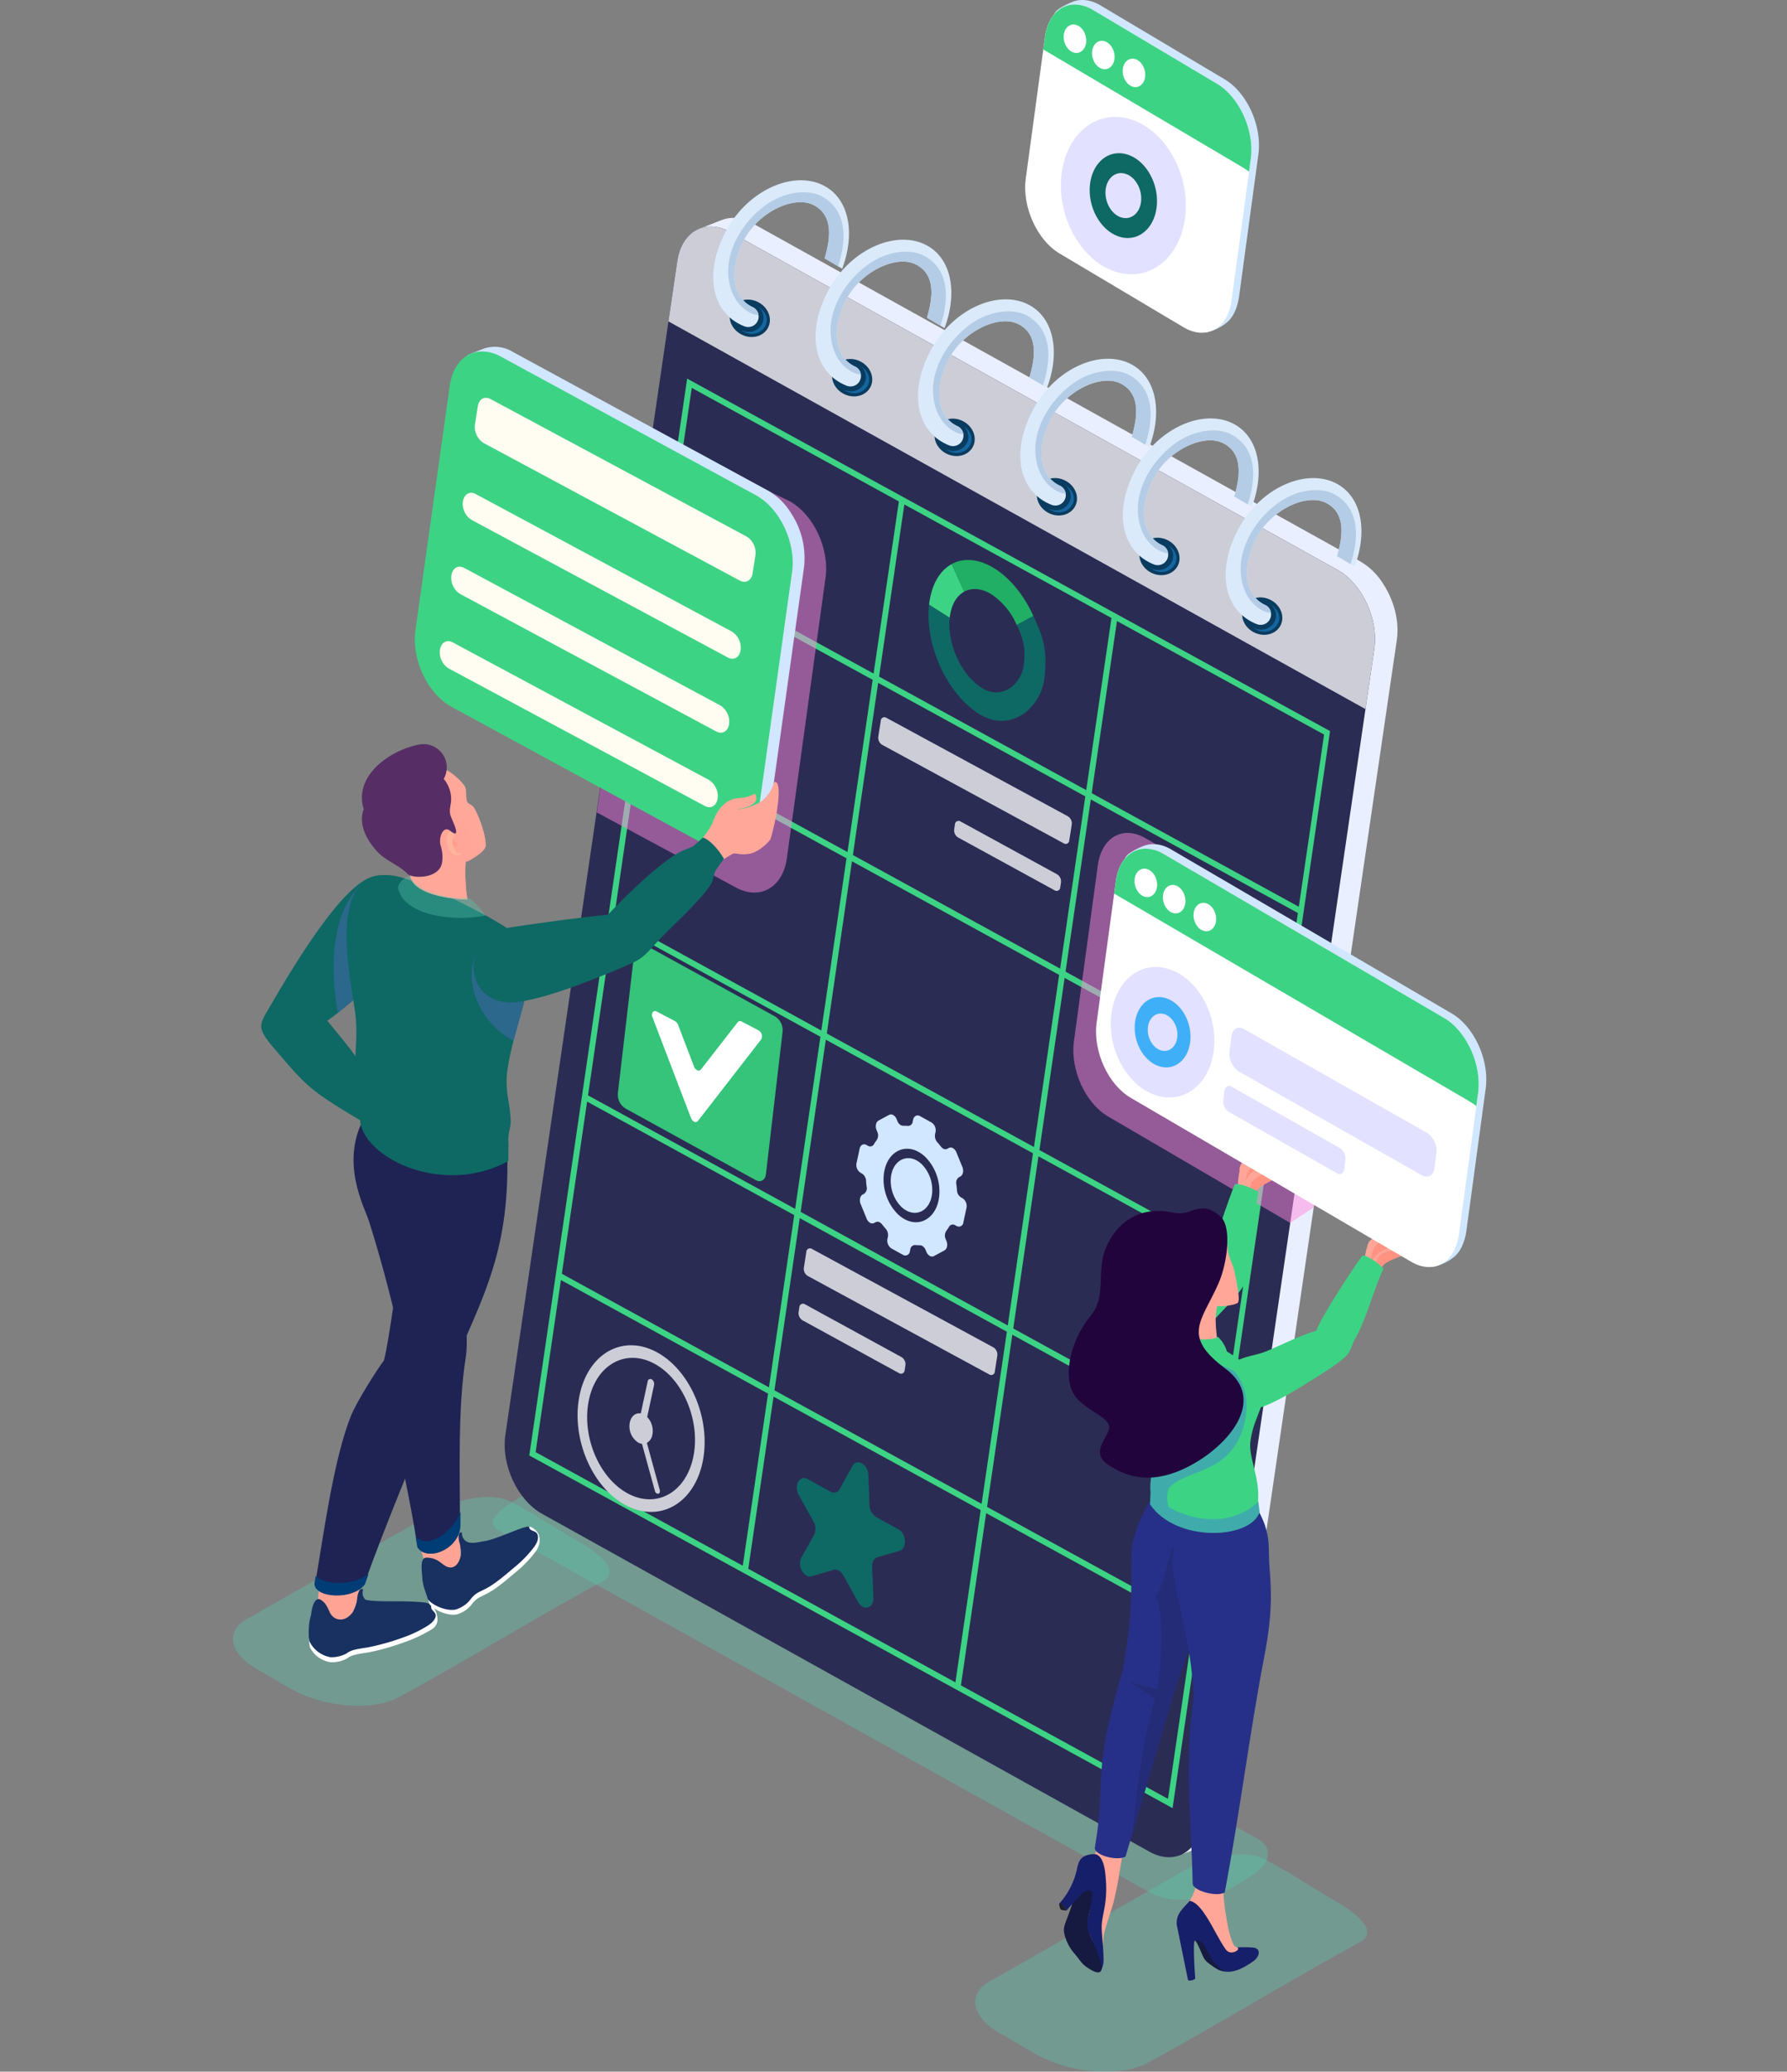
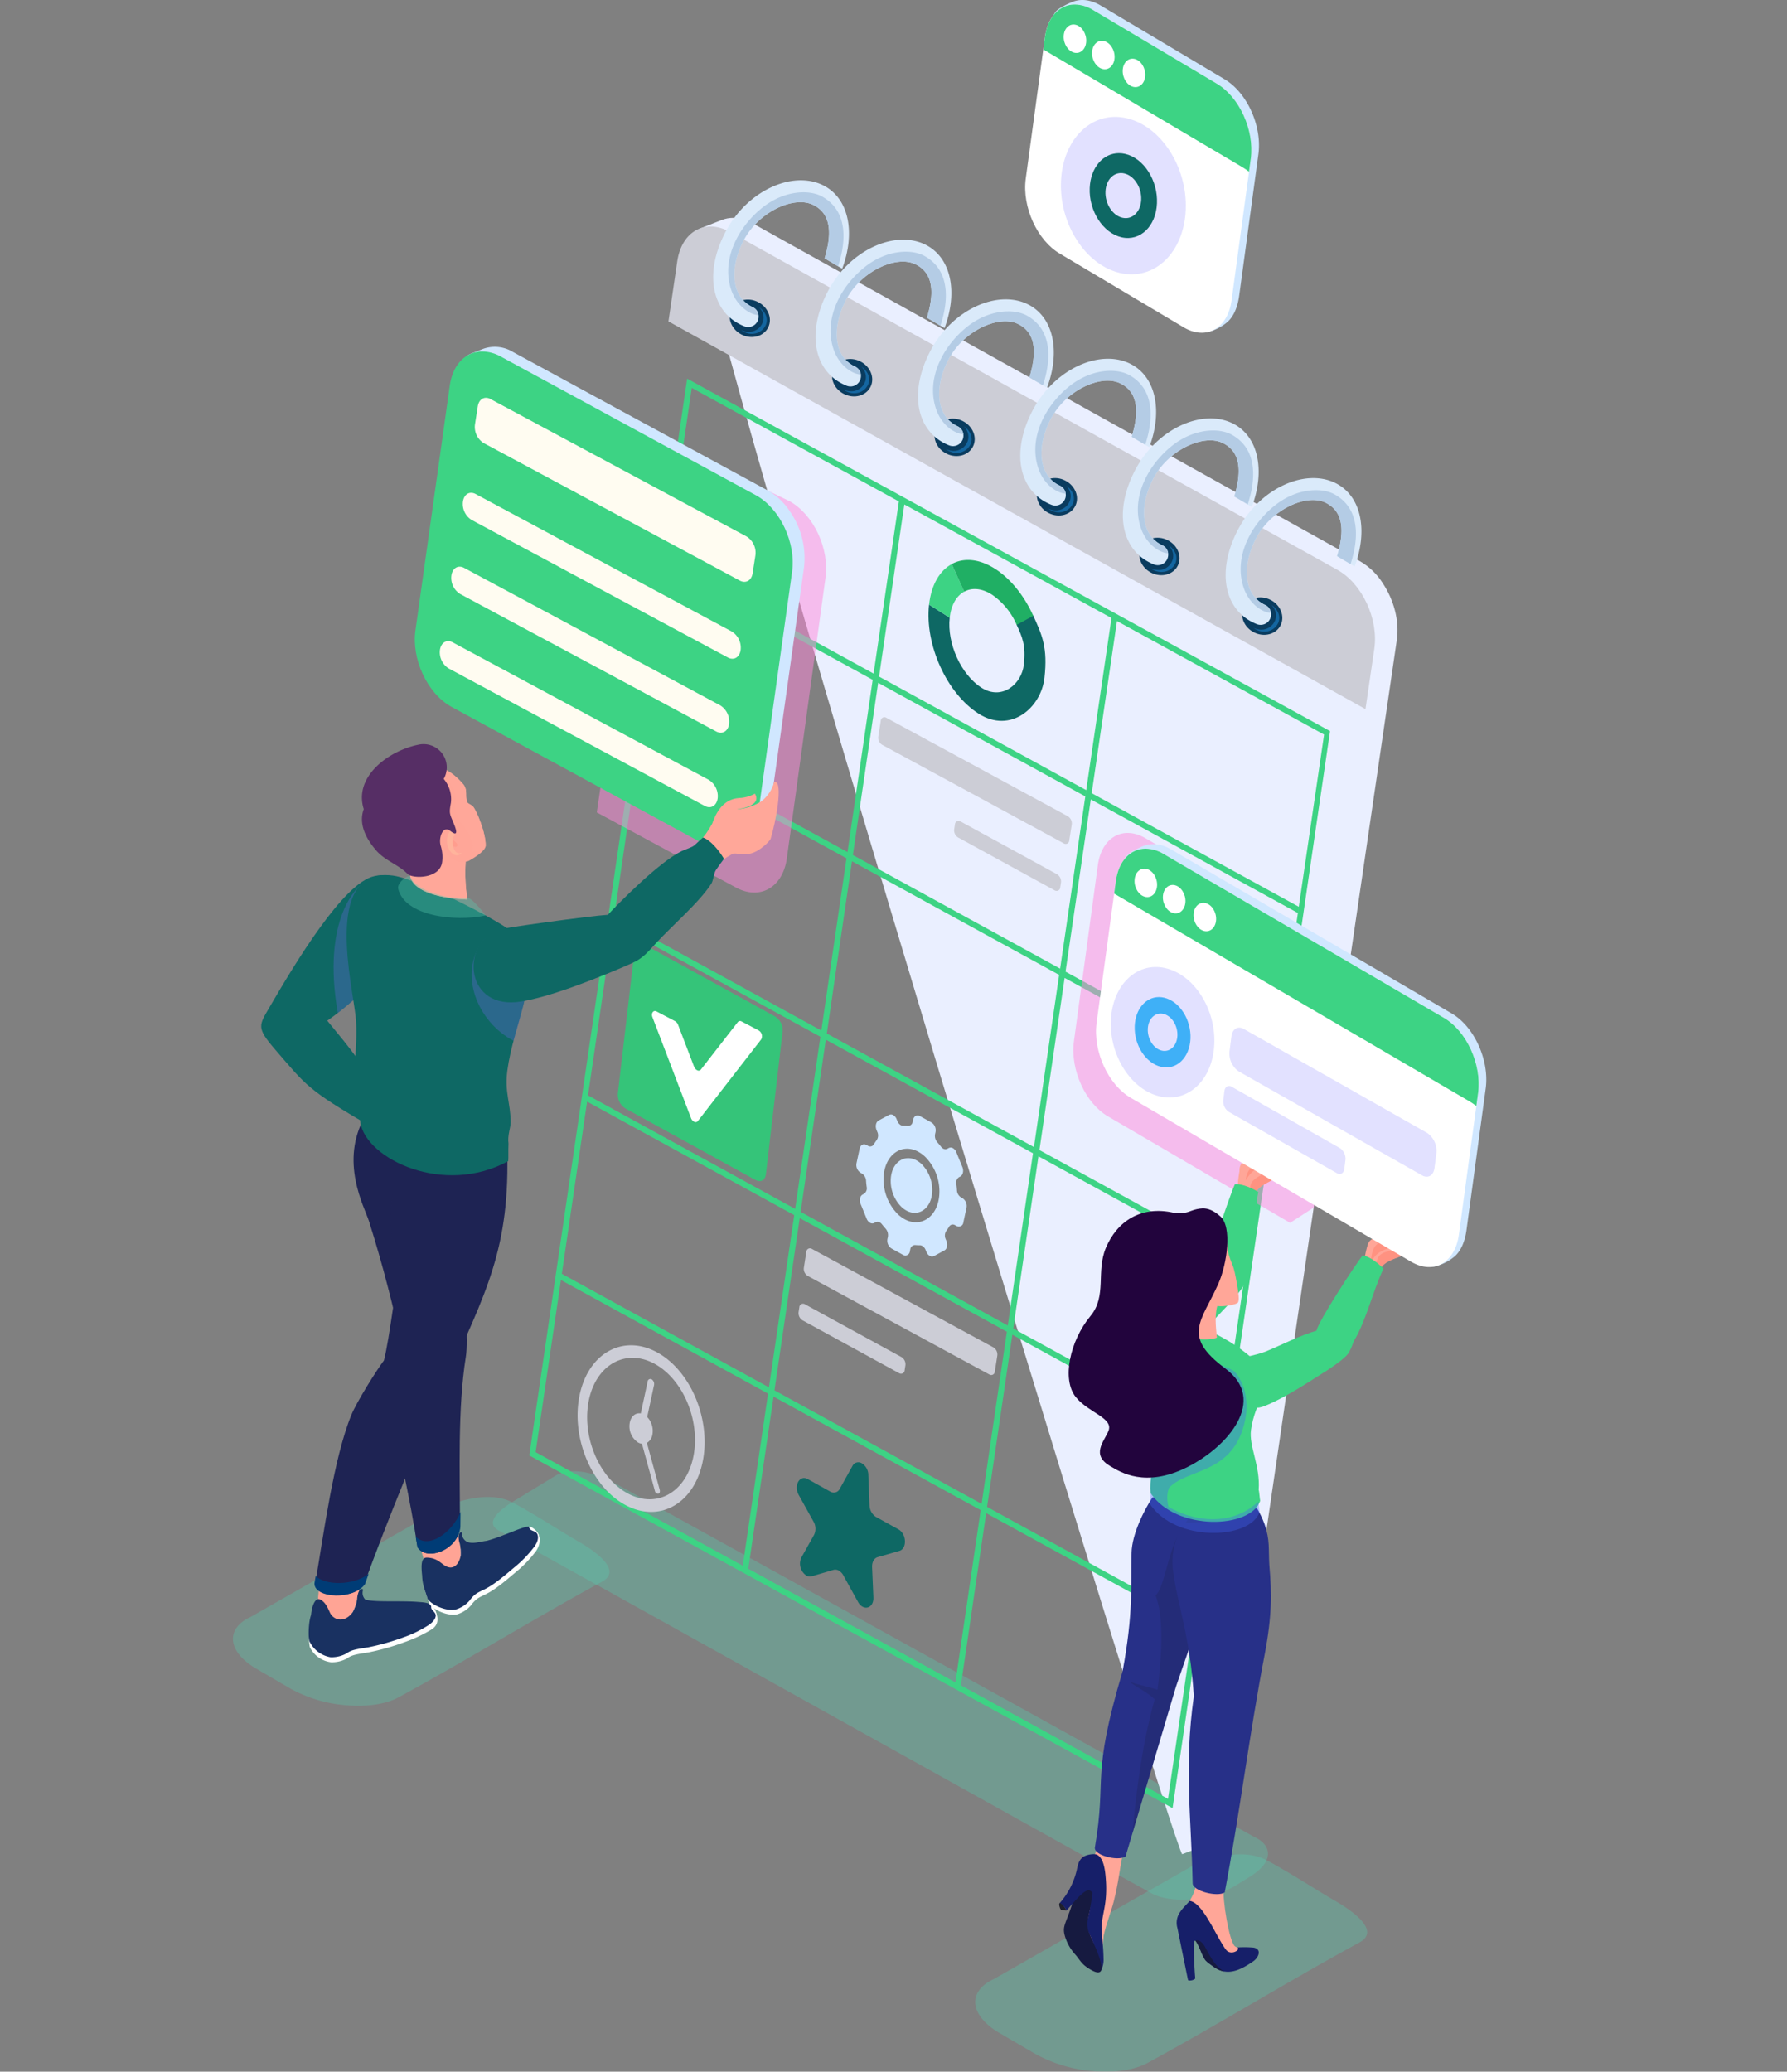
<svg xmlns="http://www.w3.org/2000/svg" xmlns:xlink="http://www.w3.org/1999/xlink" id="img-seccion-costes" width="629.077" height="729.102" viewBox="0 0 629.077 729.102">
  <rect x="0" y="0" width="629.077" height="729.102" fill="#808080" stroke="none" />
  <defs>
    <clipPath id="clip-path">
      <rect id="Rectángulo_180" data-name="Rectángulo 180" width="629.077" height="729.102" fill="none" />
    </clipPath>
    <clipPath id="clip-path-2">
      <rect id="Rectángulo_102" data-name="Rectángulo 102" width="629.077" height="729.1" fill="none" />
    </clipPath>
    <clipPath id="clip-path-3">
      <rect id="Rectángulo_101" data-name="Rectángulo 101" width="272.84" height="150.786" fill="none" />
    </clipPath>
    <clipPath id="clip-path-4">
      <path id="Trazado_158" data-name="Trazado 158" d="M525.974,162.047l-8.03,3.138c-2.915,15.089,166.281,568.213,170,572.05l7.167-2.7c4.705-1.853,7.174-6.752,7.864-11.513l60.51-413.043a.225.225,0,0,0,.008-.046c.985-6.947-1.1-14.178-4.923-19.982a23.251,23.251,0,0,0-8.083-7.794L536.67,163.242a13.825,13.825,0,0,0-6.777-1.9,11.057,11.057,0,0,0-3.919.708" transform="translate(-517.907 -161.339)" fill="none" />
    </clipPath>
    <linearGradient id="linear-gradient" x1="-0.093" y1="1.437" x2="-0.092" y2="1.437" gradientUnits="objectBoundingBox">
      <stop offset="0" stop-color="#d1e8ff" />
      <stop offset="1" stop-color="#eaefff" />
    </linearGradient>
    <clipPath id="clip-path-5">
      <path id="Trazado_159" data-name="Trazado 159" d="M434.58,179.986,374.068,593.03c-1.54,10.519,4.257,22.976,12.976,27.808L600.865,739.75c8.72,4.833,17.043.2,18.583-10.313L679.959,316.39c1.543-10.516-4.279-22.985-13-27.818L453.143,169.66a14.1,14.1,0,0,0-6.818-1.913c-5.877,0-10.619,4.548-11.745,12.239" transform="translate(-373.82 -167.747)" fill="#2b2c54" />
    </clipPath>
    <clipPath id="clip-path-7">
      <path id="Trazado_163" data-name="Trazado 163" d="M773.383,14.836,772.8,19.16,842.565,60.4a25.541,25.541,0,0,1,2.662,1.78l.636-4.683c1.3-9.932-4.1-21.737-12.05-26.341L790.155,5.178a12.55,12.55,0,0,0-6.268-1.843c-5.311,0-9.555,4.265-10.5,11.5" transform="translate(-772.797 -3.335)" fill="#3dd384" />
    </clipPath>
    <clipPath id="clip-path-9">
      <rect id="Rectángulo_107" data-name="Rectángulo 107" width="43.98" height="55.39" fill="none" />
    </clipPath>
    <clipPath id="clip-path-10">
      <path id="Trazado_165" data-name="Trazado 165" d="M818.682,136.162c-3.473-.794-6.141-4.93-5.958-9.236s3.146-7.154,6.62-6.359,6.14,4.93,5.958,9.236c-.163,3.82-2.513,6.493-5.466,6.492a5.162,5.162,0,0,1-1.154-.133m-11.509-10.506c-.344,8.108,4.678,15.894,11.217,17.39s12.118-3.865,12.461-11.973-4.678-15.894-11.217-17.389a9.741,9.741,0,0,0-2.172-.25c-5.559,0-9.984,5.03-10.289,12.223" transform="translate(-807.157 -113.433)" fill="#0e6864" />
    </clipPath>
    <clipPath id="clip-path-12">
      <path id="Trazado_173" data-name="Trazado 173" d="M463.5,701.286l-5.883,50.261a5.705,5.705,0,0,0,2.716,5.355l45.839,25.2c1.74.914,3.326-.007,3.566-2.052l5.883-50.26a5.649,5.649,0,0,0-2.7-5.326l-45.838-25.2a2.882,2.882,0,0,0-1.336-.359,2.359,2.359,0,0,0-2.245,2.381" transform="translate(-457.583 -698.905)" fill="#35c479" />
    </clipPath>
    <clipPath id="clip-path-14">
      <rect id="Rectángulo_113" data-name="Rectángulo 113" width="80.74" height="160.438" fill="none" />
    </clipPath>
    <clipPath id="clip-path-15">
      <path id="Trazado_206" data-name="Trazado 206" d="M509.928,346.088l-46.946-22.694L444.453,439.339l-2.385,16.29,48.812,26.339c8.481,4.7,16.575.2,18.073-10.031l13.614-98.793c1.5-10.23-4.16-22.356-12.639-27.057" transform="translate(-442.068 -323.394)" fill="none" clip-rule="evenodd" />
    </clipPath>
    <linearGradient id="linear-gradient-2" x1="-0.896" y1="4.44" x2="-0.893" y2="4.44" gradientUnits="objectBoundingBox">
      <stop offset="0" stop-color="#965cf2" />
      <stop offset="1" stop-color="#ff8adc" />
    </linearGradient>
    <clipPath id="clip-path-16">
      <path id="Trazado_208" data-name="Trazado 208" d="M327.246,260.961c-3.9,1.518-6.815,5.461-7.657,11.209l-12.079,86.1c-1.5,10.231,4.14,22.345,12.619,27.046L409.907,434.1c8.481,4.7,16.575.2,18.073-10.031l12.079-86.1c1.5-10.229-4.16-22.356-12.64-27.056l-89.774-48.787a13.714,13.714,0,0,0-6.632-1.862,10.326,10.326,0,0,0-3.766.7" transform="translate(-307.268 -260.265)" fill="#3dd384" />
    </clipPath>
    <clipPath id="clip-path-18">
      <rect id="Rectángulo_116" data-name="Rectángulo 116" width="132.551" height="73.479" fill="none" />
    </clipPath>
    <clipPath id="clip-path-19">
      <path id="Trazado_219" data-name="Trazado 219" d="M233.242,648.479c-10.786,2.346-27.614,30.269-36.767,46.013-3.813,6.558-4.737,7.276,1.875,14.947,11.237,13.037,11.408,14.053,33.355,26.947l4.177-8.219c-7.367-15.084-9.57-17.094-19.134-28.835,8.695-6.019,18.04-15.211,22.5-21.159,13.073-17.451,7.575-30.038-2.9-30.04a14.58,14.58,0,0,0-3.1.346" transform="translate(-193.494 -648.133)" fill="#0e6864" />
    </clipPath>
    <clipPath id="clip-path-21">
      <rect id="Rectángulo_119" data-name="Rectángulo 119" width="27.802" height="48.108" fill="none" />
    </clipPath>
    <clipPath id="clip-path-22">
      <path id="Trazado_221" data-name="Trazado 221" d="M267.322,863.37c4.411,13.846,9.693,33.826,10.816,41.571-2.737,7.089-3.3,20.2-1.6,30.985,1.515,9.634,5.241,24.823,7.861,42.158,3.264,5.18,14.471.921,14.962-7.232-.033-19.4-.863-41.486,2.044-59.764,1.933-12.156-5.015-56.435-6.253-70.3l-29.1-14.6c-9.336,16.047-.316,32.19,1.276,37.187" transform="translate(-261.874 -826.184)" fill="none" />
    </clipPath>
    <linearGradient id="linear-gradient-3" x1="-0.373" y1="3.816" x2="-0.37" y2="3.816" gradientUnits="objectBoundingBox">
      <stop offset="0" stop-color="#40457f" />
      <stop offset="1" stop-color="#1e2353" />
    </linearGradient>
    <clipPath id="clip-path-23">
      <path id="Trazado_222" data-name="Trazado 222" d="M307.846,1128.282c.2,1.252.483,2.518.676,3.8,3.263,5.18,14.611.76,15.1-7.393,0-1.413.052-3.6.042-5.043-2.836,7.225-11.433,13.367-15.82,8.64" transform="translate(-307.846 -1119.642)" fill="none" />
    </clipPath>
    <linearGradient id="linear-gradient-4" x1="-6.062" y1="8.662" x2="-6.041" y2="8.662" gradientUnits="objectBoundingBox">
      <stop offset="0" stop-color="#3773b9" />
      <stop offset="1" stop-color="#003c76" />
    </linearGradient>
    <clipPath id="clip-path-25">
      <rect id="Rectángulo_123" data-name="Rectángulo 123" width="28.601" height="119.576" fill="none" />
    </clipPath>
    <clipPath id="clip-path-26">
      <path id="Trazado_224" data-name="Trazado 224" d="M264.031,882.076c-1.906,11.194-4.376,31.88-6.348,39.539-2.535,3.326-9.57,14.535-11.477,19.192-6.23,15.22-9.738,41.985-12.724,59.338-.026,5.142,13.5,5.715,17.289.2,7.331-20.756,21.115-53.934,28.585-70.844,14-31.685,22.977-46.943,21.666-83.53-8.12,4.588-26.026,2.011-31.818-2.109-14.354,13.46-6.884,28.948-5.174,38.21" transform="translate(-233.482 -843.866)" fill="none" />
    </clipPath>
    <linearGradient id="linear-gradient-5" x1="-0.348" y1="2.133" x2="-0.346" y2="2.133" xlink:href="#linear-gradient-3" />
    <clipPath id="clip-path-27">
      <path id="Trazado_225" data-name="Trazado 225" d="M233.354,1166.281q-.225,1.349-.446,2.637c-.027,5.294,13.894,5.884,17.8.21.307-.868.956-2.7,1.283-3.608-5.278,4.189-15.316,4.145-18.635.761" transform="translate(-232.908 -1165.52)" fill="none" />
    </clipPath>
    <linearGradient id="linear-gradient-6" x1="-5.276" y1="12.931" x2="-5.254" y2="12.931" xlink:href="#linear-gradient-4" />
    <clipPath id="clip-path-28">
      <path id="Trazado_226" data-name="Trazado 226" d="M259.922,697.567c1.206,10.868-2.063,21.557,1.264,31.48.149,1.025.243,5.047.419,6.141,2.191,12.854,29.38,25.861,52.055,13.527.125-1.592-.019-3.259.1-6.21-.419-2.757.771-5.713.764-7.394-.032-6.995-2.209-10.571-1.165-18.355,2.124-15.836,10.9-31.055,6.045-43.513-1.042-2.674-2.867-3.97-4.934-5.631-5.359-4.3-33.074-18.417-41.476-19.413a20.087,20.087,0,0,0-2.579-.174c-21.086,0-11.756,38.191-10.5,49.543" transform="translate(-256.785 -648.024)" fill="#0e6864" />
    </clipPath>
    <clipPath id="clip-path-30">
      <path id="Trazado_228" data-name="Trazado 228" d="M301.149,634.25c.1.089.216.157.324.255-.036.7-.087,1.422-.142,2.131,1.2,5.906,12.226,7.98,20.157,8.238a59.663,59.663,0,0,1-.616-13.326,7.9,7.9,0,0,1-7.5-3.835,15.942,15.942,0,0,0-7.565-2.133c-5.955,0-9.056,4.555-4.659,8.671" transform="translate(-299.078 -625.579)" fill="none" />
    </clipPath>
    <linearGradient id="linear-gradient-7" x1="-5.122" y1="14.514" x2="-5.104" y2="14.514" gradientUnits="objectBoundingBox">
      <stop offset="0" stop-color="#ff8a78" />
      <stop offset="1" stop-color="#ffa799" />
    </linearGradient>
    <clipPath id="clip-path-31">
      <path id="Trazado_229" data-name="Trazado 229" d="M334.447,581.717c-1.209,8.231,6.814,9.519,5.888,17.948,1.358-.182,4.6-1.364,4.64-2.148.206-4.449-3.39-12.984-4.586-13.97-.864-.714-1.61-.894-1.813-1.3-1.037-2.082.3-4.313-1.525-6.468a23.087,23.087,0,0,0-4.97-4.417c-2,3.621,3.09,5.41,2.364,10.356" transform="translate(-331.615 -571.361)" fill="none" />
    </clipPath>
    <linearGradient id="linear-gradient-8" x1="-4.601" y1="17.256" x2="-4.586" y2="17.256" gradientUnits="objectBoundingBox">
      <stop offset="0" stop-color="#ffb89e" />
      <stop offset="1" stop-color="#ffa799" />
    </linearGradient>
    <clipPath id="clip-path-33">
      <rect id="Rectángulo_131" data-name="Rectángulo 131" width="30.778" height="14.915" fill="none" />
    </clipPath>
    <clipPath id="clip-path-34">
      <path id="Trazado_234" data-name="Trazado 234" d="M294.378,552.641c-5.733.133-20.388,5.776-17.892,16.921,4.594-3.976,9.927-3.818,14.43-3.659,2.733.1,5.16.193,6.93-.635,6.83-3.192,2.4-12.629-3.348-12.628h-.121" transform="translate(-276.202 -552.64)" fill="none" />
    </clipPath>
    <linearGradient id="linear-gradient-9" x1="-3.621" y1="15.799" x2="-3.607" y2="15.799" gradientUnits="objectBoundingBox">
      <stop offset="0" stop-color="#8a4791" />
      <stop offset="1" stop-color="#562e65" />
    </linearGradient>
    <clipPath id="clip-path-35">
      <path id="Trazado_235" data-name="Trazado 235" d="M544.1,579.089a13.085,13.085,0,0,1-4.408,6.719,18.925,18.925,0,0,1-8.593,2.9l.111-.073c4.708-.672,7.913-2.421,6.106-5.446a12.956,12.956,0,0,1-5.569,1.533c-5.828.368-8.228,5.491-9.477,9.014a28.721,28.721,0,0,1-4.78,6.629l4.5,9.366a38.363,38.363,0,0,1,7.558-5.424,4.535,4.535,0,0,1,1.847.082,11.453,11.453,0,0,0,4.306-.112c3.166-.692,6.861-4.306,7.163-5.274,1.734-5.534,4.484-19.951,1.5-19.951a1.083,1.083,0,0,0-.264.034" transform="translate(-517.49 -579.055)" fill="none" />
    </clipPath>
    <linearGradient id="linear-gradient-10" x1="-5.687" y1="10.855" x2="-5.676" y2="10.855" xlink:href="#linear-gradient-8" />
    <clipPath id="clip-path-37">
      <rect id="Rectángulo_135" data-name="Rectángulo 135" width="19.508" height="37.979" fill="none" />
    </clipPath>
    <clipPath id="clip-path-38">
      <path id="Trazado_237" data-name="Trazado 237" d="M428.579,622.926c-.9.831-3.052,1.373-4.5,2.075-8.134,3.932-22.772,18.916-26.016,22.429-5.773.315-37.934,4.718-39.307,5.36-12.632,5.9-10.586,28.272,8.689,25.172,10.482-1.686,25.06-7.652,30.983-10.036,2.859-1.15,5.952-2.5,8.364-3.586,3.6-1.618,5.519-3.962,7.987-6.675,5.45-5.991,15.459-14.547,19.73-21.218.687-1.074.889-3.737,1.589-4.761.939-1.376,1.888-2.7,2.85-3.946-1.934-3.292-4.967-6.742-7.419-7.5-.548.454-1.965,1.784-2.948,2.688" transform="translate(-350.793 -620.238)" fill="#0e6864" />
    </clipPath>
    <clipPath id="clip-path-40">
      <rect id="Rectángulo_139" data-name="Rectángulo 139" width="95.723" height="137.233" fill="none" />
    </clipPath>
    <clipPath id="clip-path-41">
      <path id="Trazado_238" data-name="Trazado 238" d="M803.666,628.336c1.3-9.933,8.811-14.267,16.771-9.658l70.349,41.12-11.078,88.858-8.343,5.411L807.31,716.624c-7.961-4.607-13.354-16.409-12.052-26.341Z" transform="translate(-795.064 -616.835)" fill="none" clip-rule="evenodd" />
    </clipPath>
    <linearGradient id="linear-gradient-11" x1="-2.779" y1="2.801" x2="-2.775" y2="2.801" xlink:href="#linear-gradient-2" />
    <clipPath id="clip-path-42">
      <rect id="Rectángulo_140" data-name="Rectángulo 140" width="137.969" height="76.482" fill="none" />
    </clipPath>
    <clipPath id="clip-path-43">
      <path id="Trazado_244" data-name="Trazado 244" d="M874.948,876.954c-1.811,4.109-9.326,25.937-9.272,29.689-5.084,2.9-10.667,7.874-15.5,11.452-2.933,2.169-7.332,3.63-9.186,5.967-3.691,4.652-2.245,10.789,3.507,14.162,2.471,1.448,5.089,2.088,9.946-1.4,6.615-4.752,14.367-13.509,17.777-17.027,1.552-1.6,5.381-5.946,6.168-7.886.822-2.026.774-4.431,1.047-5.314,2.3-7.437,2.109-18.453,3.775-26.913-2.225-1.446-5.6-2.775-7.659-2.775a3.724,3.724,0,0,0-.6.045" transform="translate(-838.956 -876.909)" fill="#3dd384" />
    </clipPath>
    <clipPath id="clip-path-45">
      <path id="Trazado_249" data-name="Trazado 249" d="M831.284,1102.926c-3.046,4.53-7.22,13.006-7.375,19.411-.3,12.477.678,20.8-3.134,41.662-11.329,38.143-5.453,36.818-9.788,62.16-.365,2.7,7.96,4.854,10.794,3.169l17.746-59.793,17.931-51.964.584-14.271c.094-2.306-1.134-4-1.861-5.8-9.452,2.785-14.741,5.786-24.9,5.429" transform="translate(-810.975 -1097.497)" fill="none" />
    </clipPath>
    <linearGradient id="linear-gradient-12" x1="-2.405" y1="1.821" x2="-2.401" y2="1.821" gradientUnits="objectBoundingBox">
      <stop offset="0" stop-color="#3e4795" />
      <stop offset="1" stop-color="#273088" />
    </linearGradient>
    <clipPath id="clip-path-47">
      <rect id="Rectángulo_145" data-name="Rectángulo 145" width="34.904" height="123.533" fill="none" />
    </clipPath>
    <clipPath id="clip-path-48">
      <path id="Trazado_254" data-name="Trazado 254" d="M872.228,1121.856c-2.338,4.531-4.364,10.591-3.517,17,1.65,12.477,5.937,22.681,7.32,44.077-3.508,24.933-.934,41.755-.42,65.918.058,2.7,8.719,4.853,11.289,3.168,5.373-28.317,8.683-55.732,14-83.409,2.645-13.763,2.581-21.705,1.7-31.836-.341-5.8.262-8.649-1.648-14.272a34.064,34.064,0,0,0-2.768-5.8c-9.017,2.784-15.742,5.518-25.954,5.159" transform="translate(-868.515 -1116.697)" fill="none" />
    </clipPath>
    <linearGradient id="linear-gradient-13" x1="-2.561" y1="2.046" x2="-2.558" y2="2.046" xlink:href="#linear-gradient-12" />
    <clipPath id="clip-path-49">
-       <path id="Trazado_255" data-name="Trazado 255" d="M840.908,1006.5c9.553,21.316,3.373,24.611,4.25,34.328l-.2,3.911c9.077,13.516,35.383,12.46,38.576,2.694-.172-.608-.3-3.175-.533-3.812.622-8.569-3.487-15.318-2.692-21.156,1.337-9.806,6.673-13.256,3.8-21.641-2.1-2.886-7.789-7.513-13.7-10.751-8.317-4.554-17.609-7.41-22.6-7.974a8.923,8.923,0,0,0-1.008-.058c-9.547,0-9.453,16.535-5.9,24.461" transform="translate(-838.696 -982.036)" fill="#3dd384" />
+       <path id="Trazado_255" data-name="Trazado 255" d="M840.908,1006.5c9.553,21.316,3.373,24.611,4.25,34.328c9.077,13.516,35.383,12.46,38.576,2.694-.172-.608-.3-3.175-.533-3.812.622-8.569-3.487-15.318-2.692-21.156,1.337-9.806,6.673-13.256,3.8-21.641-2.1-2.886-7.789-7.513-13.7-10.751-8.317-4.554-17.609-7.41-22.6-7.974a8.923,8.923,0,0,0-1.008-.058c-9.547,0-9.453,16.535-5.9,24.461" transform="translate(-838.696 -982.036)" fill="#3dd384" />
    </clipPath>
    <clipPath id="clip-path-51">
      <path id="Trazado_259" data-name="Trazado 259" d="M941.636,956.194c-5.638,1.563-12.27,5.021-17.836,7.306-3.376,1.386-8,1.725-10.369,3.537-4.716,3.606-.5,5.708,2.145,11.382,2.041,2.009,2.212,6.478,7.775,4.285,7.577-2.987,17.238-9.579,21.406-12.155,1.9-1.172,6.673-4.448,7.911-6.135,1.293-1.764,1.836-4.107,2.316-4.9,4.047-6.648,6.563-17.375,10.25-25.169-1.99-2.15-5.375-4.505-7.337-4.67-2.762,3.541-15.394,22.862-16.26,26.514" transform="translate(-911.302 -929.68)" fill="#3dd384" />
    </clipPath>
    <clipPath id="clip-path-53">
      <rect id="Rectángulo_151" data-name="Rectángulo 151" width="44.84" height="72.788" fill="none" />
    </clipPath>
    <clipPath id="clip-path-54">
      <path id="Trazado_261" data-name="Trazado 261" d="M847.3,949.482c2.182,3.49,6.143,5.4,8.388,7.481a8,8,0,0,1,1.67,3.19h0a37.675,37.675,0,0,1-.96,9.222c0,3.562,13.179,4.3,16.969,1.473l-.1-.838c-.508-5.29-1.215-9.464-.118-13.535,2.16.374,7.036-.518,7.3-1.291-10.388-4.92-21.483-8.381-27.848-8.381-3.092,0-5.066.816-5.3,2.679" transform="translate(-847.297 -946.803)" fill="none" />
    </clipPath>
    <linearGradient id="linear-gradient-14" x1="-9.401" y1="7.084" x2="-9.389" y2="7.084" xlink:href="#linear-gradient-7" />
    <clipPath id="clip-path-56">
      <path id="Trazado_264" data-name="Trazado 264" d="M834.728,895.717a10.713,10.713,0,0,1-6.079.682c-11.718-2.661-20.092,3.117-23.965,12.414-3.468,8.323.445,16.872-5.381,23.9-7.327,8.834-10.13,22.34-5.216,28.5,4.453,5.58,13.482,7.381,11.51,12.021-1.631,3.836-6.166,8.354.685,12.353,3.528,2.059,12.247,7.755,27.087.326,14.466-7.241,28.276-23.651,13.432-34.668-15.622-11.592-8.321-16.643-2.46-29.958,3.1-7.039,4.843-19.939.679-23.624-2.438-2.157-4.4-2.825-6.179-2.825a13.1,13.1,0,0,0-4.114.886" transform="translate(-791.626 -894.831)" fill="none" />
    </clipPath>
    <linearGradient id="linear-gradient-15" x1="-3.231" y1="3.418" x2="-3.227" y2="3.418" gradientUnits="objectBoundingBox">
      <stop offset="0" stop-color="#5a2d68" />
      <stop offset="1" stop-color="#22043d" />
    </linearGradient>
    <clipPath id="clip-path-58">
      <path id="Trazado_267" data-name="Trazado 267" d="M825.874,639.968l-.587,4.324,124.84,72.97a25.877,25.877,0,0,1,2.663,1.779l.636-4.681c1.3-9.932-4.1-21.737-12.051-26.341L842.645,630.31a12.55,12.55,0,0,0-6.267-1.843c-5.311,0-9.555,4.265-10.5,11.5" transform="translate(-825.287 -628.467)" fill="#3dd384" />
    </clipPath>
    <clipPath id="clip-path-60">
      <rect id="Rectángulo_158" data-name="Rectángulo 158" width="36.465" height="45.926" fill="none" />
    </clipPath>
    <clipPath id="clip-path-61">
      <path id="Trazado_269" data-name="Trazado 269" d="M850.051,757.229c-2.88-.66-5.092-4.088-4.941-7.659s2.609-5.932,5.488-5.273,5.091,4.088,4.94,7.658c-.134,3.168-2.083,5.384-4.531,5.383a4.3,4.3,0,0,1-.956-.11m-9.543-8.712c-.285,6.723,3.88,13.179,9.3,14.419s10.048-3.205,10.333-9.928-3.879-13.178-9.3-14.418a8.054,8.054,0,0,0-1.8-.207c-4.61,0-8.279,4.171-8.533,10.134" transform="translate(-840.494 -738.383)" fill="none" />
    </clipPath>
    <linearGradient id="linear-gradient-16" x1="-13.286" y1="14.825" x2="-13.27" y2="14.825" gradientUnits="objectBoundingBox">
      <stop offset="0" stop-color="#6d6afe" />
      <stop offset="1" stop-color="#3fb0f7" />
    </linearGradient>
    <clipPath id="clip-path-63">
      <rect id="Rectángulo_161" data-name="Rectángulo 161" width="72.922" height="52.446" fill="none" />
    </clipPath>
    <clipPath id="clip-path-64">
      <rect id="Rectángulo_162" data-name="Rectángulo 162" width="43.062" height="30.97" fill="none" />
    </clipPath>
  </defs>
  <g id="Grupo_392" data-name="Grupo 392" clip-path="url(#clip-path)">
    <g id="Grupo_217" data-name="Grupo 217" transform="translate(0 0.001)">
      <g id="Grupo_216" data-name="Grupo 216" clip-path="url(#clip-path-2)">
        <g id="Grupo_215" data-name="Grupo 215" transform="translate(173.526 517.785)" opacity="0.35" style="mix-blend-mode: multiply;isolation: isolate">
          <g id="Grupo_214" data-name="Grupo 214">
            <g id="Grupo_213" data-name="Grupo 213" clip-path="url(#clip-path-3)">
              <path id="Trazado_157" data-name="Trazado 157" d="M633.139,1218.216,406.281,1092.76c-5.569-2.545-13.754-4.944-19.214-1.617l-13.976,8.515c-2.81,1.712-12.056,7.4-5.873,10.76,18.192,9.891,211.236,117.562,229.71,127.61,3.493,1.9,8.606,2.587,13.97,2.142a35.09,35.09,0,0,0,15.131-4.506l5.583-3.443c3.945-2.434,6.132-5.092,6.342-7.642.205-2.491-1.4-4.8-4.814-6.363" transform="translate(-365.13 -1089.515)" fill="#59caaf" fill-rule="evenodd" />
            </g>
          </g>
        </g>
      </g>
    </g>
    <g id="Grupo_219" data-name="Grupo 219" transform="translate(246.132 76.676)">
      <g id="Grupo_218" data-name="Grupo 218" clip-path="url(#clip-path-4)">
        <rect id="Rectángulo_103" data-name="Rectángulo 103" width="620.678" height="389.167" transform="matrix(0.257, -0.966, 0.966, 0.257, -146, 537.808)" fill="url(#linear-gradient)" />
      </g>
    </g>
    <g id="Grupo_221" data-name="Grupo 221" transform="translate(177.656 79.721)">
      <g id="Grupo_220" data-name="Grupo 220" clip-path="url(#clip-path-5)">
-         <rect id="Rectángulo_104" data-name="Rectángulo 104" width="628.835" height="423.158" transform="matrix(0.21, -0.978, 0.978, 0.21, -119.662, 551.426)" fill="#2b2c54" />
-       </g>
+         </g>
    </g>
    <g id="Grupo_223" data-name="Grupo 223" transform="translate(0 0.001)">
      <g id="Grupo_222" data-name="Grupo 222" clip-path="url(#clip-path-2)">
        <path id="Trazado_160" data-name="Trazado 160" d="M730.629,288.573,516.812,169.662c-8.72-4.833-17.023-.194-18.564,10.325l-3.1,21.152L740.52,337.594l3.107-21.2c1.543-10.517-4.278-22.985-13-27.818" transform="translate(-259.833 -88.028)" fill="#cccdd6" fill-rule="evenodd" />
        <path id="Trazado_161" data-name="Trazado 161" d="M771.973,11.505c.454-3.465-.489-5.557,1.23-7.516,1.094-1.248,4.549-2.854,5.993-3.4,2.795-1.053,6.13-.723,9.548,1.255L832.4,27.821c7.949,4.6,13.351,16.408,12.049,26.341l-6.768,49.868c-.4,3.079-1.551,7.051-4.176,9.317a16.24,16.24,0,0,1-7.2,3.567c-2.26.283-2.858-1.758-5.394-3.226L777.254,87.714C769.292,83.1,763.9,71.3,765.2,61.372Z" transform="translate(-401.442 -0.003)" fill="#d0e7ff" fill-rule="evenodd" />
        <path id="Trazado_162" data-name="Trazado 162" d="M766.342,14.837c1.3-9.933,8.811-14.267,16.771-9.658l43.658,25.974c7.951,4.6,13.352,16.408,12.05,26.342l-6.768,49.867c-1.3,9.932-8.821,14.262-16.774,9.658L771.622,91.045c-7.961-4.607-13.354-16.409-12.051-26.341Z" transform="translate(-398.487 -1.752)" fill="#fff" fill-rule="evenodd" />
      </g>
    </g>
    <g id="Grupo_225" data-name="Grupo 225" transform="translate(367.268 1.585)">
      <g id="Grupo_224" data-name="Grupo 224" clip-path="url(#clip-path-7)">
        <rect id="Rectángulo_106" data-name="Rectángulo 106" width="66.566" height="80.317" transform="matrix(0.109, -0.994, 0.994, 0.109, -6.349, 58.148)" fill="#3dd384" />
      </g>
    </g>
    <g id="Grupo_230" data-name="Grupo 230" transform="translate(0 0.001)">
      <g id="Grupo_229" data-name="Grupo 229" clip-path="url(#clip-path-2)">
        <g id="Grupo_228" data-name="Grupo 228" transform="translate(373.463 41.145)" opacity="0.2">
          <g id="Grupo_227" data-name="Grupo 227">
            <g id="Grupo_226" data-name="Grupo 226" clip-path="url(#clip-path-9)">
              <path id="Trazado_164" data-name="Trazado 164" d="M808.977,87.041c12.128,2.775,21.443,17.216,20.805,32.254S818.8,144.276,806.669,141.5s-21.442-17.215-20.8-32.254,10.985-24.981,23.113-22.206" transform="translate(-785.833 -86.578)" fill="#6d6afd" fill-rule="evenodd" />
            </g>
          </g>
        </g>
      </g>
    </g>
    <g id="Grupo_232" data-name="Grupo 232" transform="translate(383.597 53.908)">
      <g id="Grupo_231" data-name="Grupo 231" clip-path="url(#clip-path-10)">
        <rect id="Rectángulo_109" data-name="Rectángulo 109" width="35.803" height="30.755" transform="matrix(0.226, -0.974, 0.974, 0.226, -7.164, 29.525)" fill="#0e6864" />
      </g>
    </g>
    <g id="Grupo_234" data-name="Grupo 234" transform="translate(0 0.001)">
      <g id="Grupo_233" data-name="Grupo 233" clip-path="url(#clip-path-2)">
        <path id="Trazado_166" data-name="Trazado 166" d="M792.08,18.235c2.191.5,3.874,3.111,3.759,5.829s-1.985,4.515-4.177,4.013-3.875-3.111-3.759-5.829,1.984-4.514,4.177-4.013" transform="translate(-413.453 -9.527)" fill="#fff" fill-rule="evenodd" />
        <path id="Trazado_167" data-name="Trazado 167" d="M813.08,30.3c2.191.5,3.875,3.111,3.76,5.829s-1.986,4.515-4.177,4.013-3.875-3.111-3.76-5.829,1.985-4.514,4.177-4.013" transform="translate(-424.473 -15.856)" fill="#fff" fill-rule="evenodd" />
        <path id="Trazado_168" data-name="Trazado 168" d="M835.8,43.545c2.192.5,3.875,3.111,3.76,5.829s-1.986,4.515-4.177,4.013-3.875-3.111-3.76-5.829,1.985-4.514,4.177-4.013" transform="translate(-436.398 -22.808)" fill="#fff" fill-rule="evenodd" />
        <path id="Trazado_169" data-name="Trazado 169" d="M403.2,597.636l72.919,39.978.317-2.2-72.919-39.978,8.9-60.592L485.335,574.8l.317-2.2-72.919-39.955,8.872-60.592,72.944,39.977.317-2.2-72.919-39.978,8.871-60.616,72.914,39.978.347-2.2-72.942-39.95,8.89-60.615L512.947,386.4l.318-2.2-72.918-39.969,8.9-60.582,72.918,39.968-8.9,60.583-.318,2.2L504.08,447l-.347,2.2-8.866,60.616-.317,2.2-8.9,60.569-.317,2.2-8.9,60.614-.317,2.2-8.9,60.592-72.919-39.978ZM597.009,364.644l-72.918-39.969-8.9,60.583,72.918,39.959-.318,2.2-72.918-39.96-8.9,60.6,72.944,39.978-.343,2.2-72.918-39.974L496.8,510.877l72.913,39.954-.342,2.2-72.92-39.978-8.866,60.593L560.5,613.626l-.318,2.2-72.913-39.979-8.9,60.615,72.913,39.949-.318,2.209-72.912-39.951-8.9,60.587L542.07,739.24l8.894-60.615.318-2.209,8.9-60.586.318-2.2,8.872-60.592.342-2.2,8.871-60.592.343-2.2,8.87-60.615.318-2.2Zm74.843,41.024-8.9,60.583-.318,2.2-8.9,60.591-.312,2.2-8.87,60.615-.343,2.2-8.873,60.569-.318,2.2-8.894,60.615-.317,2.2-8.9,60.591L544,740.295l8.895-60.614,72.92,39.977.317-2.2-72.92-39.978,8.9-60.591,72.918,39.954.318-2.2-72.918-39.955,8.872-60.593,72.919,39.979.343-2.2-72.919-39.978,8.872-60.587,72.918,39.951.312-2.2-72.913-39.955,8.895-60.614,72.914,39.978.318-2.2-72.918-39.978,8.9-60.578ZM447.631,280.392,392.06,659.375,618.518,783.5l55.434-379.052Z" transform="translate(-205.736 -147.139)" fill="#3dd384" fill-rule="evenodd" />
        <path id="Trazado_170" data-name="Trazado 170" d="M626.02,1106.521l-7.924-4.376a4.987,4.987,0,0,1-2.273-4.083l-.424-10.706a4.837,4.837,0,0,0-2.261-4.076,2.305,2.305,0,0,0-3.346.968l-4.446,7.993a2.336,2.336,0,0,1-3.348.98l-7.919-4.4c-2.867-1.6-5.033,2.269-3.156,5.638l5.182,9.319a4.982,4.982,0,0,1,.189,4.671l-4.468,7.98a5.051,5.051,0,0,0,1.778,6.358,2.414,2.414,0,0,0,1.884.239l7.642-2.242a2.44,2.44,0,0,1,1.888.26,4.181,4.181,0,0,1,1.584,1.663l5.163,9.341a4.159,4.159,0,0,0,1.575,1.679c1.843,1.021,3.969-.307,3.843-3.243l-.461-10.71c-.067-1.719.723-3.132,1.958-3.481l7.658-2.2c2.757-.8,2.547-5.975-.315-7.563" transform="translate(-309.72 -568.268)" fill="#0e6864" fill-rule="evenodd" />
        <path id="Trazado_171" data-name="Trazado 171" d="M655.575,841.5c-4.462-2.474-9.2.863-9.146,7.318a12.914,12.914,0,0,0,3.675,8.938,8.766,8.766,0,0,0,1.808,1.355c4.453,2.468,9.165-.866,9.131-7.292a12.89,12.89,0,0,0-3.646-8.953,8.86,8.86,0,0,0-1.822-1.367m-4.3,20.644a11.842,11.842,0,0,1-2.427-1.815,17.405,17.405,0,0,1-4.945-12.024c-.054-8.659,6.3-13.16,12.3-9.836a11.735,11.735,0,0,1,2.461,1.849,17.282,17.282,0,0,1,4.909,12.017c.037,8.636-6.305,13.127-12.294,9.808m20.429-7.358a3.276,3.276,0,0,1,1.383,3.406L672,863.267a1.605,1.605,0,0,1-2.4,1.295l-.534-.3a1.5,1.5,0,0,0-2.112.584,16.11,16.11,0,0,1-.971,1.44,2.994,2.994,0,0,0-.217,2.871l.281.688c.537,1.311.216,2.8-.711,3.306l-3.673,1.984a1.518,1.518,0,0,1-1.488-.054,2.838,2.838,0,0,1-1.192-1.433l-.284-.672a2.807,2.807,0,0,0-1.18-1.415,1.719,1.719,0,0,0-.882-.226c-.519,0-1.047-.019-1.57-.066a1.682,1.682,0,0,0-1.754,1.506l-.14.662a1.606,1.606,0,0,1-2.4,1.294l-4.1-2.271a3.273,3.273,0,0,1-1.389-3.392l.142-.66a3.453,3.453,0,0,0-.8-2.921c-.441-.485-.851-.987-1.26-1.5a2.551,2.551,0,0,0-.781-.7,1.5,1.5,0,0,0-1.473-.055l-.481.247a1.517,1.517,0,0,1-1.49-.051A2.846,2.846,0,0,1,637.957,862l-2.128-5.2c-.535-1.31-.214-2.806.711-3.306l.486-.263a2.364,2.364,0,0,0,.935-2.473c-.1-.7-.167-1.4-.211-2.1a3.17,3.17,0,0,0-1.439-2.549l-.534-.3a3.272,3.272,0,0,1-1.389-3.391l1.092-5.073c.281-1.309,1.354-1.888,2.4-1.309l.534.3a1.494,1.494,0,0,0,2.112-.582,15.288,15.288,0,0,1,.972-1.44,2.971,2.971,0,0,0,.211-2.86l-.281-.686c-.531-1.325-.213-2.8.715-3.32l3.674-1.986a1.519,1.519,0,0,1,1.488.054,2.847,2.847,0,0,1,1.193,1.433l.281.686a2.81,2.81,0,0,0,1.18,1.416,1.7,1.7,0,0,0,.882.227,12.759,12.759,0,0,1,1.572.052,1.657,1.657,0,0,0,1.75-1.492l.143-.662c.281-1.308,1.354-1.888,2.4-1.308l4.1,2.271a3.277,3.277,0,0,1,1.383,3.4l-.143.661a3.415,3.415,0,0,0,.793,2.9q.66.728,1.269,1.524a2.551,2.551,0,0,0,.78.7,1.5,1.5,0,0,0,1.473.056l.485-.262a1.515,1.515,0,0,1,1.488.054,2.847,2.847,0,0,1,1.193,1.433l2.126,5.2c.534,1.325.215,2.806-.713,3.32l-.486.261a2.349,2.349,0,0,0-.932,2.46q.144,1.046.212,2.095a3.164,3.164,0,0,0,1.439,2.552Z" transform="translate(-332.864 -433.078)" fill="#d0e7ff" fill-rule="evenodd" />
        <path id="Trazado_172" data-name="Trazado 172" d="M468.524,1035.733c-2.693,12.508-13.12,18.16-23.233,12.554s-16.147-20.383-13.457-32.891,13.135-18.153,23.235-12.554,16.145,20.381,13.456,32.89m-16.3-5.123a4.1,4.1,0,0,0,1.932-2.842,7.127,7.127,0,0,0-1.827-6.275l2.415-11.231a1.981,1.981,0,0,0-.83-2.035.966.966,0,0,0-1.424.785l-2.418,11.231c-1.769-.318-3.371.907-3.848,3.128a6.84,6.84,0,0,0,2.9,7.1,4.02,4.02,0,0,0,1.372.47l4.564,16.633a1.239,1.239,0,0,0,.593.8,1.036,1.036,0,0,0,.561.133c.49-.019.713-.744.531-1.383Zm3.715-31.8c-11.909-6.6-24.185.037-27.358,14.783s3.935,32.149,15.841,38.749,24.2-.046,27.376-14.793-3.953-32.14-15.859-38.739" transform="translate(-224.502 -522.791)" fill="#cccdd6" fill-rule="evenodd" />
      </g>
    </g>
    <g id="Grupo_236" data-name="Grupo 236" transform="translate(217.464 332.151)">
      <g id="Grupo_235" data-name="Grupo 235" clip-path="url(#clip-path-12)">
        <rect id="Rectángulo_111" data-name="Rectángulo 111" width="90.696" height="68.431" transform="translate(-10.527 82.826) rotate(-82.899)" fill="#35c479" />
      </g>
    </g>
    <g id="Grupo_243" data-name="Grupo 243" transform="translate(0 0.001)">
      <g id="Grupo_242" data-name="Grupo 242" clip-path="url(#clip-path-2)">
        <path id="Trazado_174" data-name="Trazado 174" d="M520.458,755.53a2.366,2.366,0,0,1,.961,3.129l-22.331,28.786a1.028,1.028,0,0,1-1.355.207,2.4,2.4,0,0,1-1.055-1.276l-13.555-35.441c-.568-1.462.295-2.667,1.466-2.05l6.471,3.4a2.464,2.464,0,0,1,1.074,1.3l5.605,14.666a2.4,2.4,0,0,0,1.064,1.279,1.008,1.008,0,0,0,1.348-.207l13.01-16.72a1.028,1.028,0,0,1,1.349-.2Z" transform="translate(-253.426 -392.896)" fill="#fff" fill-rule="evenodd" />
        <path id="Trazado_175" data-name="Trazado 175" d="M717.327,566.03,653.39,531.343a1.287,1.287,0,0,0-1.972,1.079l-.866,5.538a2.942,2.942,0,0,0,1.349,2.89l63.936,34.688a1.274,1.274,0,0,0,1.95-1.088l.869-5.537a2.978,2.978,0,0,0-1.329-2.883" transform="translate(-341.365 -278.723)" fill="#cccdd6" fill-rule="evenodd" />
        <path id="Trazado_176" data-name="Trazado 176" d="M743.031,626.73,709,608.109a1.287,1.287,0,0,0-1.971,1.076l-.259,1.661a2.979,2.979,0,0,0,1.349,2.894l34.03,18.62a1.282,1.282,0,0,0,1.953-1.087l.26-1.661a2.973,2.973,0,0,0-1.329-2.882" transform="translate(-370.865 -319.006)" fill="#cccdd6" fill-rule="evenodd" />
        <path id="Trazado_177" data-name="Trazado 177" d="M930.029,443.25c3.573,1.782,5.189,5.8,3.608,8.967s-5.759,4.3-9.333,2.515-5.189-5.8-3.608-8.967,5.759-4.3,9.333-2.514" transform="translate(-482.822 -232.155)" fill="#0a3c5f" fill-rule="evenodd" />
        <path id="Trazado_178" data-name="Trazado 178" d="M934.769,447.992c4.269,4.527-.71,10.782-6.38,8.055,3.542,2.629,7.416,1.093,8.691-1.592.93-1.958.416-4.554-2.312-6.463" transform="translate(-487.177 -235.088)" fill="#1466a0" fill-rule="evenodd" />
        <path id="Trazado_179" data-name="Trazado 179" d="M946.267,355.675c9.422,4.433,11.785,16.81,7.011,29.5l-6.189-3.654c2.519-8.327,2.552-15.706-4.171-18.869s-18.993,2.489-24.251,12.431-4.372,20.117,3.041,23.6a3.679,3.679,0,0,1-2.919,6.753c-.346-.134-.686-.286-1.023-.444-10.683-5.025-13.048-18.6-5.47-32.929s23.288-21.418,33.971-16.393" transform="translate(-476.409 -185.799)" fill="#daeafa" fill-rule="evenodd" />
        <path id="Trazado_180" data-name="Trazado 180" d="M957.669,389l-4.748-2.8c2.519-8.326,2.552-15.706-4.171-18.869s-18.992,2.489-24.25,12.431-4.372,20.117,3.04,23.6a3.426,3.426,0,0,1,2.125,2.837c-3.018-.144-7.875-3.169-9.793-9.426-3.246-10.591,2.855-21.706,10.956-28.257,7.838-6.339,16.694-6.557,21.206-4.06,10.907,6.033,7.236,19.645,5.635,24.543" transform="translate(-482.241 -190.473)" fill="#b4cce5" fill-rule="evenodd" />
        <path id="Trazado_181" data-name="Trazado 181" d="M853.89,399.064c3.573,1.782,5.189,5.8,3.608,8.966s-5.759,4.3-9.333,2.514-5.189-5.8-3.608-8.967,5.759-4.3,9.333-2.514" transform="translate(-442.867 -208.968)" fill="#0a3c5f" fill-rule="evenodd" />
        <path id="Trazado_182" data-name="Trazado 182" d="M858.631,403.806c4.269,4.527-.71,10.782-6.38,8.055,3.542,2.629,7.416,1.093,8.691-1.593.93-1.958.416-4.554-2.312-6.462" transform="translate(-447.223 -211.901)" fill="#1466a0" fill-rule="evenodd" />
        <path id="Trazado_183" data-name="Trazado 183" d="M870.127,311.489c9.422,4.433,11.786,16.81,7.012,29.5l-6.189-3.654c2.519-8.327,2.551-15.706-4.172-18.869s-18.992,2.489-24.25,12.431-4.372,20.117,3.04,23.6a3.68,3.68,0,0,1-2.918,6.754c-.347-.134-.687-.286-1.024-.444-10.682-5.025-13.048-18.6-5.469-32.93s23.288-21.417,33.97-16.392" transform="translate(-436.455 -162.612)" fill="#daeafa" fill-rule="evenodd" />
        <path id="Trazado_184" data-name="Trazado 184" d="M881.529,344.811l-4.747-2.8c2.519-8.327,2.551-15.706-4.172-18.869s-18.992,2.489-24.251,12.43-4.372,20.117,3.04,23.6a3.427,3.427,0,0,1,2.125,2.837c-3.018-.144-7.875-3.169-9.792-9.426-3.246-10.591,2.855-21.706,10.955-28.257,7.838-6.339,16.695-6.557,21.207-4.06,10.907,6.033,7.236,19.645,5.634,24.542" transform="translate(-442.287 -167.285)" fill="#b4cce5" fill-rule="evenodd" />
        <path id="Trazado_185" data-name="Trazado 185" d="M777.938,354.877c3.574,1.782,5.189,5.8,3.609,8.966s-5.76,4.3-9.333,2.514-5.189-5.8-3.608-8.967,5.759-4.3,9.332-2.514" transform="translate(-403.012 -185.781)" fill="#0a3c5f" fill-rule="evenodd" />
        <path id="Trazado_186" data-name="Trazado 186" d="M782.68,359.62c4.269,4.527-.711,10.782-6.38,8.055,3.542,2.629,7.416,1.093,8.691-1.593.93-1.957.416-4.554-2.312-6.462" transform="translate(-407.367 -188.714)" fill="#1466a0" fill-rule="evenodd" />
        <path id="Trazado_187" data-name="Trazado 187" d="M794.176,267.3c9.422,4.432,11.786,16.809,7.012,29.5L795,293.15c2.519-8.327,2.551-15.706-4.172-18.869s-18.992,2.489-24.251,12.431-4.371,20.117,3.041,23.6a3.679,3.679,0,0,1-2.918,6.754c-.347-.134-.687-.286-1.024-.445-10.682-5.025-13.048-18.6-5.469-32.929s23.287-21.418,33.97-16.392" transform="translate(-396.6 -139.426)" fill="#daeafa" fill-rule="evenodd" />
        <path id="Trazado_188" data-name="Trazado 188" d="M805.579,300.626l-4.747-2.8c2.519-8.327,2.551-15.706-4.172-18.869s-18.992,2.489-24.25,12.431-4.372,20.117,3.04,23.6a3.426,3.426,0,0,1,2.125,2.837c-3.017-.145-7.874-3.169-9.792-9.426-3.246-10.591,2.855-21.706,10.955-28.257,7.838-6.339,16.695-6.556,21.207-4.06,10.907,6.033,7.236,19.645,5.634,24.543" transform="translate(-402.431 -144.099)" fill="#b4cce5" fill-rule="evenodd" />
        <path id="Trazado_189" data-name="Trazado 189" d="M702.166,310.87c3.574,1.782,5.189,5.8,3.608,8.966s-5.759,4.3-9.332,2.514-5.189-5.8-3.608-8.967,5.759-4.3,9.332-2.514" transform="translate(-363.25 -162.688)" fill="#0a3c5f" fill-rule="evenodd" />
        <path id="Trazado_190" data-name="Trazado 190" d="M706.909,315.612c4.268,4.527-.711,10.782-6.38,8.055,3.541,2.629,7.416,1.093,8.691-1.593.93-1.958.416-4.553-2.312-6.462" transform="translate(-367.606 -165.621)" fill="#1466a0" fill-rule="evenodd" />
        <path id="Trazado_191" data-name="Trazado 191" d="M718.405,223.3c9.422,4.433,11.786,16.81,7.012,29.5l-6.189-3.654c2.519-8.327,2.551-15.706-4.172-18.869s-18.992,2.489-24.251,12.431-4.372,20.117,3.041,23.6a3.679,3.679,0,0,1-2.918,6.753c-.347-.133-.687-.285-1.024-.443-10.682-5.025-13.048-18.6-5.47-32.93s23.288-21.417,33.97-16.392" transform="translate(-356.838 -116.332)" fill="#daeafa" fill-rule="evenodd" />
        <path id="Trazado_192" data-name="Trazado 192" d="M729.807,256.618l-4.747-2.8c2.519-8.327,2.551-15.706-4.172-18.869s-18.992,2.489-24.25,12.431-4.372,20.117,3.04,23.6a3.427,3.427,0,0,1,2.125,2.838c-3.017-.145-7.874-3.169-9.792-9.426-3.246-10.591,2.854-21.706,10.955-28.257,7.838-6.339,16.694-6.557,21.207-4.06,10.907,6.033,7.236,19.645,5.634,24.543" transform="translate(-362.67 -121.005)" fill="#b4cce5" fill-rule="evenodd" />
        <path id="Trazado_193" data-name="Trazado 193" d="M626.266,266.7c3.574,1.782,5.189,5.8,3.609,8.966s-5.76,4.3-9.333,2.514-5.189-5.8-3.608-8.966,5.759-4.3,9.332-2.514" transform="translate(-323.421 -139.512)" fill="#0a3c5f" fill-rule="evenodd" />
        <path id="Trazado_194" data-name="Trazado 194" d="M631.007,271.446c4.269,4.527-.71,10.782-6.38,8.055,3.542,2.628,7.416,1.093,8.691-1.592.93-1.958.416-4.554-2.312-6.463" transform="translate(-327.776 -142.444)" fill="#1466a0" fill-rule="evenodd" />
        <path id="Trazado_195" data-name="Trazado 195" d="M642.5,179.13c9.422,4.433,11.786,16.809,7.012,29.5l-6.189-3.654c2.519-8.326,2.551-15.706-4.172-18.868s-18.992,2.488-24.251,12.431-4.371,20.116,3.041,23.6a3.679,3.679,0,0,1-2.918,6.753c-.347-.133-.686-.285-1.024-.444-10.682-5.025-13.048-18.6-5.469-32.929s23.288-21.417,33.97-16.392" transform="translate(-317.009 -93.156)" fill="#daeafa" fill-rule="evenodd" />
        <path id="Trazado_196" data-name="Trazado 196" d="M653.906,212.451l-4.747-2.8c2.519-8.326,2.551-15.705-4.172-18.868s-18.992,2.488-24.25,12.43-4.372,20.117,3.04,23.6a3.427,3.427,0,0,1,2.125,2.837c-3.017-.144-7.874-3.169-9.792-9.426-3.246-10.592,2.856-21.707,10.956-28.258,7.838-6.339,16.694-6.556,21.207-4.06,10.907,6.033,7.236,19.645,5.634,24.543" transform="translate(-322.84 -97.829)" fill="#b4cce5" fill-rule="evenodd" />
        <path id="Trazado_197" data-name="Trazado 197" d="M550.444,222.7c3.573,1.782,5.189,5.8,3.608,8.966s-5.759,4.3-9.332,2.514-5.189-5.8-3.608-8.966,5.759-4.3,9.332-2.514" transform="translate(-283.633 -116.418)" fill="#0a3c5f" fill-rule="evenodd" />
        <path id="Trazado_198" data-name="Trazado 198" d="M555.186,227.438c4.269,4.527-.711,10.782-6.38,8.055,3.541,2.628,7.416,1.093,8.691-1.593.93-1.958.416-4.553-2.312-6.462" transform="translate(-287.989 -119.351)" fill="#1466a0" fill-rule="evenodd" />
        <path id="Trazado_199" data-name="Trazado 199" d="M566.682,135.123c9.423,4.433,11.785,16.809,7.012,29.5l-6.189-3.654c2.519-8.326,2.551-15.706-4.172-18.869s-18.992,2.488-24.251,12.431-4.371,20.116,3.041,23.6a3.679,3.679,0,0,1-2.919,6.753c-.346-.134-.686-.286-1.023-.444-10.683-5.025-13.048-18.6-5.47-32.929S556,130.1,566.682,135.123" transform="translate(-277.221 -70.063)" fill="#daeafa" fill-rule="evenodd" />
        <path id="Trazado_200" data-name="Trazado 200" d="M578.084,168.445l-4.747-2.8c2.519-8.326,2.551-15.706-4.172-18.869s-18.992,2.489-24.25,12.431-4.372,20.116,3.04,23.6a3.427,3.427,0,0,1,2.125,2.837c-3.017-.144-7.874-3.169-9.792-9.426-3.246-10.592,2.855-21.707,10.956-28.258,7.838-6.339,16.694-6.556,21.207-4.06,10.906,6.033,7.236,19.645,5.634,24.542" transform="translate(-283.053 -74.736)" fill="#b4cce5" fill-rule="evenodd" />
        <path id="Trazado_201" data-name="Trazado 201" d="M687.978,447.761c-1.569,14.08,6.239,31.279,17.461,38.39s21.98-2.047,23.16-12.646-.8-15.007-4.012-22c-1.953,1.077-3.906,2.155-5.856,3.211,2.081,4.492,3.365,7.367,2.606,14.181s-7.677,12.693-14.882,8.124S694.232,461.4,695.24,452.364c-1.452-.926-2.92-1.855-4.659-2.955l-2.6-1.648" transform="translate(-360.915 -234.966)" fill="#0e6864" fill-rule="evenodd" />
        <path id="Trazado_202" data-name="Trazado 202" d="M696.172,417.741c-4.195,2.274-7.189,7.216-7.974,14.267,2.426,1.537,4.867,3.076,7.263,4.6.5-4.52,2.416-7.708,5.115-9.17q-2.21-4.838-4.4-9.7" transform="translate(-361.135 -219.213)" fill="#3dd384" fill-rule="evenodd" />
        <path id="Trazado_203" data-name="Trazado 203" d="M720.168,417.749c-5.615-3.554-11.006-3.908-15.185-1.633q2.184,4.871,4.4,9.721c2.7-1.462,6.164-1.24,9.752,1.04a24.8,24.8,0,0,1,8.7,10.646c1.95-1.056,3.9-2.112,5.854-3.19-3.151-6.953-7.9-13.029-13.519-16.584" transform="translate(-369.944 -217.608)" fill="#20af64" fill-rule="evenodd" />
        <path id="Trazado_204" data-name="Trazado 204" d="M662.185,959.342l-63.937-34.686a1.287,1.287,0,0,0-1.972,1.079l-.866,5.537a2.945,2.945,0,0,0,1.349,2.891l63.935,34.688a1.274,1.274,0,0,0,1.95-1.088l.869-5.537a2.981,2.981,0,0,0-1.329-2.883" transform="translate(-312.429 -485.116)" fill="#cccdd6" fill-rule="evenodd" />
        <path id="Trazado_205" data-name="Trazado 205" d="M627.793,984.286l-34.032-18.621a1.287,1.287,0,0,0-1.971,1.076l-.26,1.661a2.98,2.98,0,0,0,1.35,2.894l34.03,18.62a1.283,1.283,0,0,0,1.953-1.087l.259-1.661a2.973,2.973,0,0,0-1.328-2.882" transform="translate(-310.393 -506.636)" fill="#cccdd6" fill-rule="evenodd" />
        <g id="Grupo_241" data-name="Grupo 241" transform="translate(210.09 153.688)" opacity="0.5" style="mix-blend-mode: multiply;isolation: isolate">
          <g id="Grupo_240" data-name="Grupo 240">
            <g id="Grupo_239" data-name="Grupo 239" clip-path="url(#clip-path-14)">
              <g id="Grupo_238" data-name="Grupo 238" transform="translate(0 0.002)">
                <g id="Grupo_237" data-name="Grupo 237" clip-path="url(#clip-path-15)">
                  <rect id="Rectángulo_112" data-name="Rectángulo 112" width="179.921" height="125.336" transform="translate(-44.812 149.874) rotate(-73.353)" fill="url(#linear-gradient-2)" />
                </g>
              </g>
            </g>
          </g>
        </g>
        <path id="Trazado_207" data-name="Trazado 207" d="M453.438,338.718,438.81,433.229l1.529.186,4.174-1.621c4.576-1.8,6.977-6.566,7.648-11.2l12.081-86.1c0-.017.005-.034.005-.034a28.711,28.711,0,0,0-4.787-19.446,22.611,22.611,0,0,0-7.861-7.579l-89.778-48.787a12.226,12.226,0,0,0-10.4-1.161l-3.679,1.437c-1.851.7-2.424,1.253-2.412,1.367,1.734,16.187,110.548,61.816,108.112,78.42" transform="translate(-181.212 -134.761)" fill="#d0e7ff" fill-rule="evenodd" />
      </g>
    </g>
    <g id="Grupo_245" data-name="Grupo 245" transform="translate(146.028 123.69)">
      <g id="Grupo_244" data-name="Grupo 244" clip-path="url(#clip-path-16)">
        <rect id="Rectángulo_115" data-name="Rectángulo 115" width="210.273" height="181.671" transform="matrix(0.291, -0.957, 0.957, 0.291, -51.002, 163.39)" fill="#3dd384" />
      </g>
    </g>
    <g id="Grupo_250" data-name="Grupo 250" transform="translate(0 0.001)">
      <g id="Grupo_249" data-name="Grupo 249" clip-path="url(#clip-path-2)">
        <path id="Trazado_209" data-name="Trazado 209" d="M420.489,429.072,330.3,380.66c-2.082-1.117-4.068.033-4.472,2.615a6.691,6.691,0,0,0,3.041,6.556l90.189,48.412c2.081,1.118,4.108-.017,4.511-2.6a6.761,6.761,0,0,0-3.076-6.571m4.031-26.209a6.762,6.762,0,0,1,3.076,6.571c-.4,2.583-2.431,3.718-4.512,2.6L332.9,363.623a6.7,6.7,0,0,1-3.041-6.556c.4-2.582,2.391-3.733,4.473-2.615Zm9.279-59.432L343.605,295.02c-2.078-1.12-4.069.033-4.455,2.527l-1.005,6.41a6.708,6.708,0,0,0,3.043,6.554l90.193,48.412c2.076,1.113,4.1-.017,4.495-2.511l1-6.412a6.75,6.75,0,0,0-3.074-6.57m-5.222,33.431a6.7,6.7,0,0,1,3.084,6.532c-.414,2.628-2.431,3.713-4.507,2.595l-90.193-48.412a6.63,6.63,0,0,1-3.05-6.5c.413-2.626,2.4-3.733,4.473-2.622Z" transform="translate(-170.942 -154.59)" fill="#fffcf1" fill-rule="evenodd" />
        <g id="Grupo_248" data-name="Grupo 248" transform="translate(81.996 526.86)" opacity="0.35" style="mix-blend-mode: multiply;isolation: isolate">
          <g id="Grupo_247" data-name="Grupo 247">
            <g id="Grupo_246" data-name="Grupo 246" clip-path="url(#clip-path-18)">
              <path id="Trazado_210" data-name="Trazado 210" d="M178.864,1150.76l66.924-38.115c7.3-3.333,17.738-5.987,25.171-2.118,6.773,3.526,17.93,10.739,22.863,13.552,3.747,2.137,16.755,9.93,8.653,14.335-23.833,12.959-47.419,27.534-71.619,40.7-4.577,2.49-11.272,3.39-18.3,2.805a48.457,48.457,0,0,1-19.821-5.9q-6.033-3.508-11.868-6.908c-5.249-3.057-8.033-6.671-8.308-10.012-.27-3.265,1.828-6.291,6.307-8.335" transform="translate(-172.534 -1108.611)" fill="#59caaf" fill-rule="evenodd" />
            </g>
          </g>
        </g>
        <path id="Trazado_211" data-name="Trazado 211" d="M235.677,1188.555c1.516-.033,6.63-4.839,11.473-2.413,5.816,2.914,16.86.333,22.433,1.672.993.238,2.933-.491,3.317.189,1.2,2.135,2.364,5.329-.59,7.418a50.59,50.59,0,0,1-9.877,4.653,83.513,83.513,0,0,1-12.5,3.537c-4.114.644-5.991.908-7.531,2.1a10.963,10.963,0,0,1-5.745,1.382,9.683,9.683,0,0,1-7.325-5.114c-.462-.989-.476-5.308.057-8.11a41.034,41.034,0,0,1,2.591-7.08Z" transform="translate(-120.164 -622.077)" fill="#fff" fill-rule="evenodd" />
        <path id="Trazado_212" data-name="Trazado 212" d="M250.947,1168.357c-1.84,4.417-1.274,11.252-5.635,13.625-2.915,1.586-7.48,1.6-9.469-2.929-1.109-2.526.365-6.842.038-12.389Z" transform="translate(-123.539 -612.214)" fill="#ffa495" fill-rule="evenodd" />
        <path id="Trazado_213" data-name="Trazado 213" d="M248.607,1180.46c3.342.971,12.566.323,18.4.794,2.506.2,4.755.184,5.926,2.46,1.079,2.094.514,3.888-1.928,5.615a41.327,41.327,0,0,1-8.91,4.372,83.511,83.511,0,0,1-12.495,3.536c-4.115.644-5.991.909-7.532,2.1a10.95,10.95,0,0,1-5.745,1.382A10.113,10.113,0,0,1,229,1195.28c-.463-.989-.476-4.984.057-7.787a14.246,14.246,0,0,1,.429-1.65c.459-4.389,1.909-6.164,3.273-5.412,1.871,1.029,2.576,2.88,3.288,4.4a4.3,4.3,0,0,0,2.541,2.424c2.237.705,4.279-.542,5.6-2.461a15.814,15.814,0,0,0,1.535-4.447c.006-.15.009-.3.006-.447.438-3.836,2.3-3.5,2.021-2.693a3.3,3.3,0,0,0,.859,3.252" transform="translate(-119.986 -617.476)" fill="#193161" fill-rule="evenodd" />
        <path id="Trazado_214" data-name="Trazado 214" d="M319.365,1189.535c-.045,1.484,2.228,1.624,1.572,4.23,1.093-1.072-.433-4.146-1.108-4.614-.276-.192-.511-.271-.464.383" transform="translate(-167.585 -623.944)" fill="#fff" fill-rule="evenodd" />
        <path id="Trazado_215" data-name="Trazado 215" d="M318.14,1145.11c1.412-.553,4.561-6.825,9.942-6.214,2.171.247,5.662-.319,9.206-1.325,5.649-1.607,13.521-6.657,14.864-5.83,2.927,1.8,3.161,5.085,1.107,8.063a41.288,41.288,0,0,1-6.863,7.17c-2.644,2.191-6.4,5.543-9.686,7.367-3.108,1.725-4.138,1.572-6.35,4.561a10.383,10.383,0,0,1-4.918,3.113c-3.231.631-7.921-1.443-9.609-3.608-1.075-3.475-2.936-6.764-1.743-11.979Z" transform="translate(-164.618 -593.841)" fill="#fff" fill-rule="evenodd" />
        <path id="Trazado_216" data-name="Trazado 216" d="M322.585,1128.831c-.087,4.784,2.952,10.932-.23,14.743-2.128,2.546-6.367,4.238-9.883.757-1.961-1.942-2.177-6.5-4.52-11.534Z" transform="translate(-161.599 -592.362)" fill="#ffa495" fill-rule="evenodd" />
        <path id="Trazado_217" data-name="Trazado 217" d="M335.091,1135.529q.483-.126.967-.265c5.65-1.606,13.2-5.5,14.542-4.672,2.928,1.8,3.484,3.926,1.429,6.9a41.281,41.281,0,0,1-6.863,7.171c-2.645,2.192-6.4,5.543-9.686,7.367-3.107,1.724-4.138,1.571-6.35,4.561a10.391,10.391,0,0,1-4.918,3.114c-3.23.631-8.063-1.463-9.751-3.628-.8-2.586-1.893-5.05-1.981-8.3-.471-4.256-.178-6.42,1.673-6.366,3.443.1,4.864,1.915,6.287,2.8,3.063,1.91,5.115-.558,5.616-3.611a17.819,17.819,0,0,0-.28-4.035c-.048-.142-.1-.283-.158-.419-1-3.729.855-4.1.889-3.247a3.2,3.2,0,0,0,2.841,3.257c1.866.28,4.231-.5,5.744-.632" transform="translate(-163.871 -593.226)" fill="#193161" fill-rule="evenodd" />
        <path id="Trazado_218" data-name="Trazado 218" d="M392.012,1131.1c.6,1.358,2.71.505,3.241,3.14.525-1.437-2.177-3.554-2.987-3.686-.331-.054-.577-.024-.253.546" transform="translate(-205.631 -593.254)" fill="#fff" fill-rule="evenodd" />
      </g>
    </g>
    <g id="Grupo_252" data-name="Grupo 252" transform="translate(91.957 308.022)">
      <g id="Grupo_251" data-name="Grupo 251" clip-path="url(#clip-path-19)">
        <rect id="Rectángulo_118" data-name="Rectángulo 118" width="94.541" height="70.175" transform="matrix(0.113, -0.994, 0.994, 0.113, -11.677, 87.124)" fill="#0e6864" />
      </g>
    </g>
    <g id="Grupo_257" data-name="Grupo 257" transform="translate(0 0.001)">
      <g id="Grupo_256" data-name="Grupo 256" clip-path="url(#clip-path-2)">
        <g id="Grupo_255" data-name="Grupo 255" transform="translate(117.426 308.394)" opacity="0.35" style="mix-blend-mode: multiply;isolation: isolate">
          <g id="Grupo_254" data-name="Grupo 254">
            <g id="Grupo_253" data-name="Grupo 253" clip-path="url(#clip-path-21)">
              <path id="Trazado_220" data-name="Trazado 220" d="M248.57,697.028c7.532-5.829,14.967-13.333,18.8-18.442,14.314-19.107,5.952-32-6.416-29.311-6.452,1.971-17.965,15.624-12.38,47.753" transform="translate(-247.086 -648.92)" fill="#6266d7" fill-rule="evenodd" />
            </g>
          </g>
        </g>
      </g>
    </g>
    <g id="Grupo_259" data-name="Grupo 259" transform="translate(124.454 392.64)">
      <g id="Grupo_258" data-name="Grupo 258" clip-path="url(#clip-path-22)">
        <rect id="Rectángulo_121" data-name="Rectángulo 121" width="163.297" height="77.779" transform="translate(-36.622 150.505) rotate(-78.194)" fill="url(#linear-gradient-3)" />
      </g>
    </g>
    <g id="Grupo_261" data-name="Grupo 261" transform="translate(146.302 532.104)">
      <g id="Grupo_260" data-name="Grupo 260" clip-path="url(#clip-path-23)">
        <rect id="Rectángulo_122" data-name="Rectángulo 122" width="23.503" height="23.059" transform="matrix(0.572, -0.82, 0.82, 0.572, -8.264, 11.856)" fill="url(#linear-gradient-4)" />
      </g>
    </g>
    <g id="Grupo_266" data-name="Grupo 266" transform="translate(0 0.001)">
      <g id="Grupo_265" data-name="Grupo 265" clip-path="url(#clip-path-2)">
        <g id="Grupo_264" data-name="Grupo 264" transform="translate(135.682 410.966)" opacity="0.3" style="mix-blend-mode: multiply;isolation: isolate">
          <g id="Grupo_263" data-name="Grupo 263">
            <g id="Grupo_262" data-name="Grupo 262" clip-path="url(#clip-path-25)">
              <path id="Trazado_223" data-name="Trazado 223" d="M314.1,923.076c-3.655,18.331-13.992,42.819-19.635,61.25-2.937-15.792-10.288-42.687-3.93-59.148-.639-4.411-2.628-12.791-5.037-21.745,4.891-9.273.216-16.674,2.526-29.734,12.949-2.257-6.595-18.063,20.808-1.415,2.452,19.671,4.753,32.041,5.267,50.792" transform="translate(-285.498 -864.75)" fill="#1e2353" fill-rule="evenodd" />
            </g>
          </g>
        </g>
      </g>
    </g>
    <g id="Grupo_268" data-name="Grupo 268" transform="translate(110.961 401.043)">
      <g id="Grupo_267" data-name="Grupo 267" clip-path="url(#clip-path-26)">
        <rect id="Rectángulo_125" data-name="Rectángulo 125" width="171.368" height="151.333" transform="matrix(0.591, -0.806, 0.806, 0.591, -77.274, 105.357)" fill="url(#linear-gradient-5)" />
      </g>
    </g>
    <g id="Grupo_270" data-name="Grupo 270" transform="translate(110.688 553.907)">
      <g id="Grupo_269" data-name="Grupo 269" clip-path="url(#clip-path-27)">
        <rect id="Rectángulo_126" data-name="Rectángulo 126" width="20.812" height="13.725" transform="translate(-2.254 0.569) rotate(-14.34)" fill="url(#linear-gradient-6)" />
      </g>
    </g>
    <g id="Grupo_272" data-name="Grupo 272" transform="translate(122.036 307.97)">
      <g id="Grupo_271" data-name="Grupo 271" clip-path="url(#clip-path-28)">
        <rect id="Rectángulo_127" data-name="Rectángulo 127" width="120.795" height="87.258" transform="translate(-20.183 111.573) rotate(-83.491)" fill="#0e6864" />
      </g>
    </g>
    <g id="Grupo_274" data-name="Grupo 274" transform="translate(0 0.001)">
      <g id="Grupo_273" data-name="Grupo 273" clip-path="url(#clip-path-2)">
        <path id="Trazado_227" data-name="Trazado 227" d="M305.484,599.285a59.69,59.69,0,0,0,.616,13.326c-7.931-.258-18.953-2.332-20.157-8.238.057-.709.106-1.426.143-2.131a2.888,2.888,0,0,0-.324-.254c-2.843-1.891-7.549-3.294-10.573-6.753-4.834-5.526-7.4-12.951-3.609-20.423,6.927-13.647,23.681-13.879,33.012-2.845,1.822,2.154.487,4.386,1.525,6.468.2.407.948.586,1.813,1.3,1.195.987,4.676,9.517,4.585,13.971-.036,1.792-4.156,4.319-5.986,5.309a4.837,4.837,0,0,1-1.045.27" transform="translate(-141.555 -296.014)" fill="#ffa698" fill-rule="evenodd" />
      </g>
    </g>
    <g id="Grupo_276" data-name="Grupo 276" transform="translate(142.135 297.303)">
      <g id="Grupo_275" data-name="Grupo 275" clip-path="url(#clip-path-30)">
        <rect id="Rectángulo_129" data-name="Rectángulo 129" width="27.07" height="30.115" transform="translate(-8.953 16.659) rotate(-68.31)" fill="url(#linear-gradient-7)" />
      </g>
    </g>
    <g id="Grupo_278" data-name="Grupo 278" transform="translate(157.598 271.536)">
      <g id="Grupo_277" data-name="Grupo 277" clip-path="url(#clip-path-31)">
        <rect id="Rectángulo_130" data-name="Rectángulo 130" width="32.076" height="26.463" transform="translate(-13.124 22.265) rotate(-62.489)" fill="url(#linear-gradient-8)" />
      </g>
    </g>
    <g id="Grupo_283" data-name="Grupo 283" transform="translate(0 0.001)">
      <g id="Grupo_282" data-name="Grupo 282" clip-path="url(#clip-path-2)">
        <path id="Trazado_230" data-name="Trazado 230" d="M333.759,617.036c-.156-1.887-.921-2.25-1.553-1.748-.694.551-1.29,2.184-1.1,4.126.307,3.132,3.211,5.937,5.212,3.4-2.187,1.16-3.219-1.644-3.312-3.624-.063-1.344.277-2.473.751-2.158" transform="translate(-173.732 -322.77)" fill="#ffb49c" fill-rule="evenodd" />
        <path id="Trazado_231" data-name="Trazado 231" d="M335.219,621.73c1.164.881,1.7,1.477,1.683,1.972-.012.344-.3.861-1.323.5a4.451,4.451,0,0,1-.36-2.472" transform="translate(-175.888 -326.258)" fill="#ff9d8e" fill-rule="evenodd" />
        <g id="Grupo_281" data-name="Grupo 281" transform="translate(140.125 308.147)" opacity="0.35" style="mix-blend-mode: multiply;isolation: isolate">
          <g id="Grupo_280" data-name="Grupo 280">
            <g id="Grupo_279" data-name="Grupo 279" clip-path="url(#clip-path-33)">
              <path id="Trazado_232" data-name="Trazado 232" d="M299.015,648.4c-2.348.724-4.54,3.138-4.111,4.685,2.337,9.548,19.838,11.68,30.721,9.38.131-.028-4.074-5.588-6.157-6.265-6.849.672-18.34-2.163-20.453-7.8" transform="translate(-294.849 -648.399)" fill="#59caaf" fill-rule="evenodd" />
            </g>
          </g>
        </g>
        <path id="Trazado_233" data-name="Trazado 233" d="M284.126,596.723c-2.9-3.1-7.812-4.575-10.961-8.177-3.108-3.552-6.51-9.006-4.433-14.607-3.659-11.509,8.847-20.635,19.379-22.709a8.182,8.182,0,0,1,8.77,12.067,11.038,11.038,0,0,1,2.534,8.413c-.6,3.285-.518,3.7.533,6.16.829,1.942,2.9,6.636-.846,3.664-2.418-1.921-4.111,2.323-3.292,5.258a13.4,13.4,0,0,1,.526,5.673c-.7,6.159-10.594,5.981-12.209,4.259" transform="translate(-140.677 -289.168)" fill="#562e65" fill-rule="evenodd" />
      </g>
    </g>
    <g id="Grupo_285" data-name="Grupo 285" transform="translate(131.264 262.639)">
      <g id="Grupo_284" data-name="Grupo 284" clip-path="url(#clip-path-34)">
        <rect id="Rectángulo_133" data-name="Rectángulo 133" width="35.039" height="29.936" transform="translate(-9.51 4.179) rotate(-29.801)" fill="url(#linear-gradient-9)" />
      </g>
    </g>
    <g id="Grupo_287" data-name="Grupo 287" transform="translate(245.934 275.193)">
      <g id="Grupo_286" data-name="Grupo 286" clip-path="url(#clip-path-35)">
        <rect id="Rectángulo_134" data-name="Rectángulo 134" width="42.16" height="42.346" transform="matrix(0.811, -0.585, 0.585, 0.811, -14.555, 10.495)" fill="url(#linear-gradient-10)" />
      </g>
    </g>
    <g id="Grupo_292" data-name="Grupo 292" transform="translate(0 0.001)">
      <g id="Grupo_291" data-name="Grupo 291" clip-path="url(#clip-path-2)">
        <g id="Grupo_290" data-name="Grupo 290" transform="translate(166.038 328.326)" opacity="0.35" style="mix-blend-mode: multiply;isolation: isolate">
          <g id="Grupo_289" data-name="Grupo 289">
            <g id="Grupo_288" data-name="Grupo 288" clip-path="url(#clip-path-37)">
              <path id="Trazado_236" data-name="Trazado 236" d="M364.181,728.839c3.088-11.184,6.8-21.732,3.26-30.812-1.041-2.671-2.864-3.965-4.928-5.624-3.141-2.523-6.8-1.854-9.2,1.3-8.829,11.6-1.8,28.689,10.864,35.137" transform="translate(-349.373 -690.86)" fill="#6266d7" fill-rule="evenodd" />
            </g>
          </g>
        </g>
      </g>
    </g>
    <g id="Grupo_294" data-name="Grupo 294" transform="translate(166.712 294.765)">
      <g id="Grupo_293" data-name="Grupo 293" clip-path="url(#clip-path-38)">
        <rect id="Rectángulo_137" data-name="Rectángulo 137" width="106.384" height="84.924" transform="translate(-21.406 5.019) rotate(-16.693)" fill="#0e6864" />
      </g>
    </g>
    <g id="Grupo_304" data-name="Grupo 304" transform="translate(0 0.001)">
      <g id="Grupo_303" data-name="Grupo 303" clip-path="url(#clip-path-2)">
        <g id="Grupo_299" data-name="Grupo 299" transform="translate(377.85 293.146)" opacity="0.5" style="mix-blend-mode: multiply;isolation: isolate">
          <g id="Grupo_298" data-name="Grupo 298">
            <g id="Grupo_297" data-name="Grupo 297" clip-path="url(#clip-path-40)">
              <g id="Grupo_296" data-name="Grupo 296" transform="translate(0)">
                <g id="Grupo_295" data-name="Grupo 295" clip-path="url(#clip-path-41)">
                  <rect id="Rectángulo_138" data-name="Rectángulo 138" width="129.673" height="160.242" transform="matrix(0.966, -0.258, 0.258, 0.966, -36.005, 6.553)" fill="url(#linear-gradient-11)" />
                </g>
              </g>
            </g>
          </g>
        </g>
        <g id="Grupo_302" data-name="Grupo 302" transform="translate(343.311 652.618)" opacity="0.35" style="mix-blend-mode: multiply;isolation: isolate">
          <g id="Grupo_301" data-name="Grupo 301">
            <g id="Grupo_300" data-name="Grupo 300" clip-path="url(#clip-path-42)">
              <path id="Trazado_239" data-name="Trazado 239" d="M728.976,1417.1l69.659-39.673c7.594-3.47,18.463-6.231,26.2-2.2,7.049,3.669,18.662,11.177,23.8,14.105,3.9,2.225,17.44,10.336,9.007,14.922-24.806,13.488-49.356,28.659-74.546,42.361-4.764,2.591-11.733,3.529-19.049,2.921a50.449,50.449,0,0,1-20.632-6.145q-6.279-3.653-12.353-7.19c-5.464-3.182-8.36-6.944-8.648-10.422-.28-3.4,1.9-6.547,6.564-8.676" transform="translate(-722.388 -1373.229)" fill="#59caaf" fill-rule="evenodd" />
            </g>
          </g>
        </g>
        <path id="Trazado_240" data-name="Trazado 240" d="M919.387,858.375a3.732,3.732,0,0,1-.813-4.443c.894-1.649,4.57-3.735,4.854-4.032.454-.47.986-4.935,3.908-3.638a32.624,32.624,0,0,1-1.374,5.23c-1.106,1.47-4.935,7.322-6.575,6.883" transform="translate(-481.811 -443.958)" fill="#ffa698" fill-rule="evenodd" />
        <path id="Trazado_241" data-name="Trazado 241" d="M925.321,843.867c-3.008,2.207-7.115,1.435-7.853,4.918a38.82,38.82,0,0,0-.554,4.729,12.877,12.877,0,0,0,6.016,3.208,4.189,4.189,0,0,1,.631-1.207c1.053-1.359,2.495-2.245,6.079-4.024,3.634-1.8,4.076-2.32,4.944-9.71.635-5.412.946-8.4-1.316-9.561-5.289-2.724-4.8,7.265-7.947,11.647" transform="translate(-481.155 -436.47)" fill="#ffa698" fill-rule="evenodd" />
        <path id="Trazado_242" data-name="Trazado 242" d="M925.824,855.561c-.186.877-.329,1.7-.441,2.5a9.982,9.982,0,0,0,1.99.589,4.177,4.177,0,0,1,.631-1.207c1.053-1.359,2.495-2.245,6.079-4.024,3.634-1.8,4.076-2.32,4.943-9.71.426-3.635.707-6.175.16-7.8-.268-.8-1.658-.573-1.8.582-.622,5.161-.309,8.887-2.351,12.537-.867,1.551-8.475,3.051-9.214,6.536" transform="translate(-485.6 -438.4)" fill="#ff9281" fill-rule="evenodd" />
        <path id="Trazado_243" data-name="Trazado 243" d="M928.469,857.32c.285,1,1.589,1.221.708,1.5-4.679,1.468-6.05,2.794-6.451,6.478,2.555-4.2,5.168-5.052,7.81-6.018l2.568.609c-1.814-1.093-2.948-1.559-4.635-2.566" transform="translate(-484.205 -449.885)" fill="#ff9281" fill-rule="evenodd" />
      </g>
    </g>
    <g id="Grupo_306" data-name="Grupo 306" transform="translate(398.709 416.746)">
      <g id="Grupo_305" data-name="Grupo 305" clip-path="url(#clip-path-43)">
        <rect id="Rectángulo_142" data-name="Rectángulo 142" width="71.037" height="77.752" transform="matrix(0.873, -0.489, 0.489, 0.873, -28.691, 15.137)" fill="#3dd384" />
      </g>
    </g>
    <g id="Grupo_308" data-name="Grupo 308" transform="translate(0 0.001)">
      <g id="Grupo_307" data-name="Grupo 307" clip-path="url(#clip-path-2)">
        <path id="Trazado_245" data-name="Trazado 245" d="M808.432,1351.388c-.428,4.2-1.183,8.1-2.656,10.976-.731.8-1.646,1.281-2.074,2.192-2.294,4.88-2.8,9.583-1.2,34.631l5.88.125.752-8.848c.728-3.586,2.742-8.834,3.557-12.085,1.774-7.08,1.945-10.63,3.032-15.841Z" transform="translate(-420.629 -709.149)" fill="#ffa698" fill-rule="evenodd" />
        <path id="Trazado_246" data-name="Trazado 246" d="M787.182,1411.925a9.408,9.408,0,0,1-1.99-.29c-.3-.338-.874-2-.459-2.312.741-.492,2.249,2.122,2.449,2.6" transform="translate(-411.716 -739.519)" fill="#1f202b" fill-rule="evenodd" />
        <path id="Trazado_247" data-name="Trazado 247" d="M792.283,1393.794c.7,2.239-.3,4.4-1,6.722-2.459,8.121-3.9,8.577-2.859,12.251a16.421,16.421,0,0,0,3.595,6.448c1.593,1.815,2.073,3.12,4.119,4.533,3.08,2.128,5.822,3.123,5.153-1.147a20.577,20.577,0,0,0-1-3.961c-2.182-5.069-4.724-7.292-3.347-13.618,1.022-4.7,2.647-7.792.536-10.957Z" transform="translate(-413.55 -731.402)" fill="#161a40" fill-rule="evenodd" />
        <path id="Trazado_248" data-name="Trazado 248" d="M791.1,1377.868a26.474,26.474,0,0,1-6.2,12.477c.489-.13,1.744,1.15,2.434,2.568,5.083-5.843,7.555-8.683,9.119-6.167a80.185,80.185,0,0,1-1.572,8.913,8.894,8.894,0,0,0,.17,4.631c2,4.792,5.655,11.786,4.259,14.075a8.282,8.282,0,0,0,1.038-4.575c-.009-3.308-.572-7.785-.643-10.538-.1-3.718,1.311-6.946,1.536-12.013a40.465,40.465,0,0,0-.01-4.242c-.213-3.583-.606-8.334-3.124-9.679-.9-.479-3.228-.132-4.435.48-1.693.859-2.213,2.439-2.568,4.069" transform="translate(-411.876 -720.54)" fill="#161f69" fill-rule="evenodd" />
      </g>
    </g>
    <g id="Grupo_310" data-name="Grupo 310" transform="translate(385.412 521.58)">
      <g id="Grupo_309" data-name="Grupo 309" clip-path="url(#clip-path-45)">
        <rect id="Rectángulo_144" data-name="Rectángulo 144" width="140.546" height="106.601" transform="translate(-57.597 102.993) rotate(-61.437)" fill="url(#linear-gradient-12)" />
      </g>
    </g>
    <g id="Grupo_315" data-name="Grupo 315" transform="translate(0 0.001)">
      <g id="Grupo_314" data-name="Grupo 314" clip-path="url(#clip-path-2)">
        <g id="Grupo_313" data-name="Grupo 313" transform="translate(397.578 521.578)" opacity="0.3" style="mix-blend-mode: multiply;isolation: isolate">
          <g id="Grupo_312" data-name="Grupo 312">
            <g id="Grupo_311" data-name="Grupo 311" clip-path="url(#clip-path-47)">
              <path id="Trazado_250" data-name="Trazado 250" d="M852.961,1169.535l17.931-51.964.583-14.271c.095-2.306-1.134-4-1.862-5.8-1.91.563-3.65,1.135-5.295,1.686l-10.547,16.855c-4.05,8.259-5.072,18.91-8,21.373,3.33,8.069,1.891,24.294.7,33.2-3.41-1.143-6.543-1.623-9.9-2.876,2.3,1.917,6.543,3.834,8.9,6.248-4.293,15.413-6.362,31.158-7.8,47.044Z" transform="translate(-836.576 -1097.497)" fill="#1e2353" fill-rule="evenodd" />
            </g>
          </g>
        </g>
        <path id="Trazado_251" data-name="Trazado 251" d="M880.78,1395.325c-.143,3.986-3.931,7.845-4.374,10.432-1.017,5.942,3.288,2.852,8.161,10.49,1.95-.017,6.247,7.014,12.063,7.384,1.336.085,3.722-3.156,1.081-5.448-1.176-.684-2.226-.177-3.193-1.018-2.016-1.783-4.392-16.426-3.922-20.641Z" transform="translate(-459.82 -732.206)" fill="#ffa698" fill-rule="evenodd" />
        <path id="Trazado_252" data-name="Trazado 252" d="M876.12,1407.685c4.723.579,9.13,12.11,12.782,17.12,1.774,2.433,5.534-.076,4.008-.729a39.463,39.463,0,0,1,5.743.055c2.963.476,1.923,3.444-.09,4.834-4.483,3.1-8.46,4.84-12.525,2.79a19.359,19.359,0,0,1-2.492-1.659,12.435,12.435,0,0,1-1.659-1.344c-1.315-1.576-1.821-4.116-3.022-6.274-.4-.715-.722-.869-.979-.674-.494.691.016,11.055.262,13.131-.134.6-2.154,1.064-2.558.612l-3.752-18.412a6.565,6.565,0,0,1,.492-4.716c1.13-2.158,3.29-3.828,3.789-4.733" transform="translate(-457.381 -738.691)" fill="#161f69" fill-rule="evenodd" />
        <path id="Trazado_253" data-name="Trazado 253" d="M895.706,1447.869a8.431,8.431,0,0,1-2.406-.8,19.36,19.36,0,0,1-2.492-1.659,12.515,12.515,0,0,1-1.659-1.344c-1.425-1.708-2.12-4.879-3.7-7.053.528-.325,1.907-.291,3.29,1.986,2.078,3.82,3.5,6.632,6.246,8.484a4.243,4.243,0,0,0,.723.387" transform="translate(-464.642 -754.004)" fill="#161a40" fill-rule="evenodd" />
      </g>
    </g>
    <g id="Grupo_317" data-name="Grupo 317" transform="translate(412.757 530.704)">
      <g id="Grupo_316" data-name="Grupo 316" clip-path="url(#clip-path-48)">
        <rect id="Rectángulo_147" data-name="Rectángulo 147" width="140.455" height="84.031" transform="translate(-47.909 118.093) rotate(-68.19)" fill="url(#linear-gradient-13)" />
      </g>
    </g>
    <g id="Grupo_319" data-name="Grupo 319" transform="translate(398.586 466.707)">
      <g id="Grupo_318" data-name="Grupo 318" clip-path="url(#clip-path-49)">
        <rect id="Rectángulo_148" data-name="Rectángulo 148" width="77.119" height="51.118" transform="translate(-2.837 76.189) rotate(-88.946)" fill="#3dd384" />
      </g>
    </g>
    <g id="Grupo_321" data-name="Grupo 321" transform="translate(0 0.001)">
      <g id="Grupo_320" data-name="Grupo 320" clip-path="url(#clip-path-2)">
        <path id="Trazado_256" data-name="Trazado 256" d="M1020.312,900.689c-3.235,1.858-7.23.632-8.353,4.012a38.977,38.977,0,0,0-1.077,4.636,12.868,12.868,0,0,0,5.62,3.86,4.2,4.2,0,0,1,.762-1.13c1.2-1.233,2.73-1.952,6.49-3.321,3.813-1.387,4.309-1.851,6-9.1,1.235-5.307,1.876-8.238-.24-9.648-4.953-3.3-5.581,6.685-9.2,10.688" transform="translate(-530.466 -466.689)" fill="#ffa698" fill-rule="evenodd" />
        <path id="Trazado_257" data-name="Trazado 257" d="M1027.805,907.811c-3.235,1.858-7.281.987-8.4,4.366-.283.85-.515,1.653-.717,2.437a10.035,10.035,0,0,0,1.912.807,4.2,4.2,0,0,1,.762-1.13c1.2-1.233,2.73-1.952,6.49-3.321,3.813-1.387,4.309-1.852,6-9.1.83-3.565,1.391-6.057,1.03-7.737-.177-.821-1.584-.755-1.851.379-1.374,5.822-1.6,9.293-5.217,13.3" transform="translate(-534.56 -468.914)" fill="#ff9281" fill-rule="evenodd" />
        <path id="Trazado_258" data-name="Trazado 258" d="M1030.8,892.468a23.442,23.442,0,0,1-3.938,8.5c-.748,1.054-.847,1.991-2.005,2.592-.484.251-1.243-.451-2.2-1.177.172,1.025.722,1.839-.184,2.016-5.936,1.156-6.591,2.584-7.3,8.5l.007.005c2.229-4.4,4.481-4.318,7.9-6.024l2.07-1.747c2.521-3.861,4.243-5.8,5.644-12.66" transform="translate(-532.721 -468.329)" fill="#ff9281" fill-rule="evenodd" />
      </g>
    </g>
    <g id="Grupo_323" data-name="Grupo 323" transform="translate(433.091 441.826)">
      <g id="Grupo_322" data-name="Grupo 322" clip-path="url(#clip-path-51)">
        <rect id="Rectángulo_150" data-name="Rectángulo 150" width="67.681" height="66.713" transform="translate(-14.919 2.907) rotate(-13.265)" fill="#3dd384" />
      </g>
    </g>
    <g id="Grupo_328" data-name="Grupo 328" transform="translate(0 0.001)">
      <g id="Grupo_327" data-name="Grupo 327" clip-path="url(#clip-path-2)">
        <g id="Grupo_326" data-name="Grupo 326" transform="translate(398.586 466.706)" opacity="0.35" style="mix-blend-mode: multiply;isolation: isolate">
          <g id="Grupo_325" data-name="Grupo 325">
            <g id="Grupo_324" data-name="Grupo 324" clip-path="url(#clip-path-53)">
              <path id="Trazado_260" data-name="Trazado 260" d="M847.817,982.094c-10.556-1.193-10.581,16.207-6.908,24.4,9.552,21.315,3.373,24.611,4.25,34.327l-.2,3.911c9.077,13.515,35.383,12.46,38.576,2.693-.157-.558-.281-2.761-.478-3.614-9.575,9.154-23.436,6.732-31.628,1.846-.759-3.591-.295-5.185.193-6.662,6.591-7.1,22.879-4.548,26.839-24.028,1.149-5.654.281-11.958-3.349-16.446-1.739-2.151-5.9-1.945-8.233-5.193-3.811.9-10.9-.363-11.75-1.917-.3-.541,1.206-5.3.962-5.883-6.524-2.874-4.442-3-8.278-3.437" transform="translate(-838.697 -982.036)" fill="#4165f3" fill-rule="evenodd" />
            </g>
          </g>
        </g>
      </g>
    </g>
    <g id="Grupo_330" data-name="Grupo 330" transform="translate(402.673 449.963)">
      <g id="Grupo_329" data-name="Grupo 329" clip-path="url(#clip-path-54)">
        <rect id="Rectángulo_153" data-name="Rectángulo 153" width="42.345" height="40.335" transform="translate(-12.058 7.507) rotate(-31.905)" fill="url(#linear-gradient-14)" />
      </g>
    </g>
    <g id="Grupo_332" data-name="Grupo 332" transform="translate(0 0.001)">
      <g id="Grupo_331" data-name="Grupo 331" clip-path="url(#clip-path-2)">
        <path id="Trazado_262" data-name="Trazado 262" d="M876.933,930.057c-.948.994-9.522.225-10.157.408-6.114,1.765-12.89,2.831-14.547,1.3-2.245-2.078-6.206-3.992-8.387-7.482-3.486-5.578-4.7-12.512-.275-18.579,7.688-10.55,24.241-8.049,28.616.816,1.795,3.637.769,4.215,1.558,6.748,1.454,4.666,1.571,2.751,2.9,10.362.509,2.9.915,5.772.288,6.431" transform="translate(-441.169 -471.638)" fill="#ffa698" fill-rule="evenodd" />
        <path id="Trazado_263" data-name="Trazado 263" d="M866.105,982.483c.347,3.155,9.228,5.379,14.614,4.124.576-.135.935-.244,1.142-.61a11.571,11.571,0,0,1,3.193,5.1c-4.655,4.487-19.365,1.856-21.152-3.4-.427-1.258-.82-3.63,2.2-5.214" transform="translate(-453.185 -515.565)" fill="#3dd384" fill-rule="evenodd" />
      </g>
    </g>
    <g id="Grupo_334" data-name="Grupo 334" transform="translate(376.216 425.264)">
      <g id="Grupo_333" data-name="Grupo 333" clip-path="url(#clip-path-56)">
        <rect id="Rectángulo_155" data-name="Rectángulo 155" width="109.889" height="87.442" transform="translate(-18.148 95.966) rotate(-80.814)" fill="url(#linear-gradient-15)" />
      </g>
    </g>
    <g id="Grupo_336" data-name="Grupo 336" transform="translate(0 0.001)">
      <g id="Grupo_335" data-name="Grupo 335" clip-path="url(#clip-path-2)">
        <path id="Trazado_265" data-name="Trazado 265" d="M824.463,636.637c.454-3.464-.489-5.557,1.23-7.516,1.094-1.247,4.549-2.853,5.993-3.4,2.8-1.053,6.13-.723,9.548,1.255l98.731,57.708c7.95,4.6,13.352,16.409,12.049,26.342L945.246,760.9c-.4,3.079-1.549,7.051-4.176,9.318a16.229,16.229,0,0,1-7.2,3.566c-2.261.284-2.859-1.757-5.395-3.225l-98.729-57.708c-7.962-4.609-13.353-16.41-12.051-26.342Z" transform="translate(-428.987 -328.045)" fill="#d0e7ff" fill-rule="evenodd" />
        <path id="Trazado_266" data-name="Trazado 266" d="M818.832,639.969c1.3-9.934,8.811-14.267,16.771-9.658l98.731,57.708c7.951,4.6,13.352,16.409,12.05,26.342l-6.768,49.867c-1.3,9.931-8.82,14.262-16.773,9.658l-98.73-57.709c-7.961-4.609-13.353-16.409-12.051-26.341Z" transform="translate(-426.032 -329.793)" fill="#fff" fill-rule="evenodd" />
      </g>
    </g>
    <g id="Grupo_338" data-name="Grupo 338" transform="translate(392.213 298.676)">
      <g id="Grupo_337" data-name="Grupo 337" clip-path="url(#clip-path-58)">
        <rect id="Rectángulo_157" data-name="Rectángulo 157" width="105.844" height="139.622" transform="matrix(0.123, -0.992, 0.992, 0.123, -11.083, 89.197)" fill="#3dd384" />
      </g>
    </g>
    <g id="Grupo_343" data-name="Grupo 343" transform="translate(0 0.001)">
      <g id="Grupo_342" data-name="Grupo 342" clip-path="url(#clip-path-2)">
        <g id="Grupo_341" data-name="Grupo 341" transform="translate(391.039 340.328)" opacity="0.2">
          <g id="Grupo_340" data-name="Grupo 340">
            <g id="Grupo_339" data-name="Grupo 339" clip-path="url(#clip-path-60)">
              <path id="Trazado_268" data-name="Trazado 268" d="M842,716.5c10.056,2.3,17.779,14.274,17.25,26.743s-9.109,20.713-19.164,18.413-17.778-14.274-17.25-26.743S831.949,714.2,842,716.5" transform="translate(-822.815 -716.115)" fill="#6d6afd" fill-rule="evenodd" />
            </g>
          </g>
        </g>
      </g>
    </g>
    <g id="Grupo_345" data-name="Grupo 345" transform="translate(399.44 350.913)">
      <g id="Grupo_344" data-name="Grupo 344" clip-path="url(#clip-path-61)">
        <rect id="Rectángulo_160" data-name="Rectángulo 160" width="29.686" height="25.501" transform="translate(-5.94 24.481) rotate(-76.963)" fill="url(#linear-gradient-16)" />
      </g>
    </g>
    <g id="Grupo_359" data-name="Grupo 359" transform="translate(0 0.001)">
      <g id="Grupo_358" data-name="Grupo 358" clip-path="url(#clip-path-2)">
        <g id="Grupo_348" data-name="Grupo 348" transform="translate(432.781 361.682)" opacity="0.2">
          <g id="Grupo_347" data-name="Grupo 347">
            <g id="Grupo_346" data-name="Grupo 346" clip-path="url(#clip-path-63)">
              <path id="Trazado_270" data-name="Trazado 270" d="M911.375,764.075c.347-2.651,2.348-3.776,4.466-2.507l64.472,36.553a7.708,7.708,0,0,1,3.207,7.1l-.674,5.244c-.347,2.651-2.35,3.774-4.467,2.508l-64.471-36.553a7.7,7.7,0,0,1-3.207-7.1Z" transform="translate(-910.649 -761.047)" fill="#6d6afd" fill-rule="evenodd" />
            </g>
          </g>
        </g>
        <g id="Grupo_351" data-name="Grupo 351" transform="translate(430.603 382.209)" opacity="0.2">
          <g id="Grupo_350" data-name="Grupo 350">
            <g id="Grupo_349" data-name="Grupo 349" clip-path="url(#clip-path-64)">
              <path id="Trazado_271" data-name="Trazado 271" d="M906.494,806.028c.205-1.565,1.386-2.229,2.638-1.48l38.07,21.585a4.551,4.551,0,0,1,1.894,4.192l-.4,3.1c-.205,1.564-1.388,2.229-2.638,1.48L907.99,813.317a4.551,4.551,0,0,1-1.894-4.192Z" transform="translate(-906.065 -804.24)" fill="#6d6afd" fill-rule="evenodd" />
            </g>
          </g>
        </g>
        <path id="Trazado_272" data-name="Trazado 272" d="M844.57,643.369c2.191.5,3.875,3.111,3.76,5.829s-1.985,4.514-4.177,4.013-3.874-3.111-3.759-5.829,1.985-4.515,4.177-4.013" transform="translate(-440.998 -337.569)" fill="#fff" fill-rule="evenodd" />
        <path id="Trazado_273" data-name="Trazado 273" d="M865.57,655.43c2.191.5,3.875,3.111,3.76,5.829s-1.986,4.514-4.177,4.013-3.875-3.111-3.76-5.828,1.985-4.515,4.177-4.013" transform="translate(-452.018 -343.898)" fill="#fff" fill-rule="evenodd" />
        <path id="Trazado_274" data-name="Trazado 274" d="M888.294,668.678c2.192.5,3.875,3.111,3.76,5.829s-1.986,4.514-4.177,4.013-3.875-3.111-3.76-5.829,1.986-4.515,4.177-4.013" transform="translate(-463.942 -350.85)" fill="#fff" fill-rule="evenodd" />
      </g>
    </g>
  </g>
</svg>